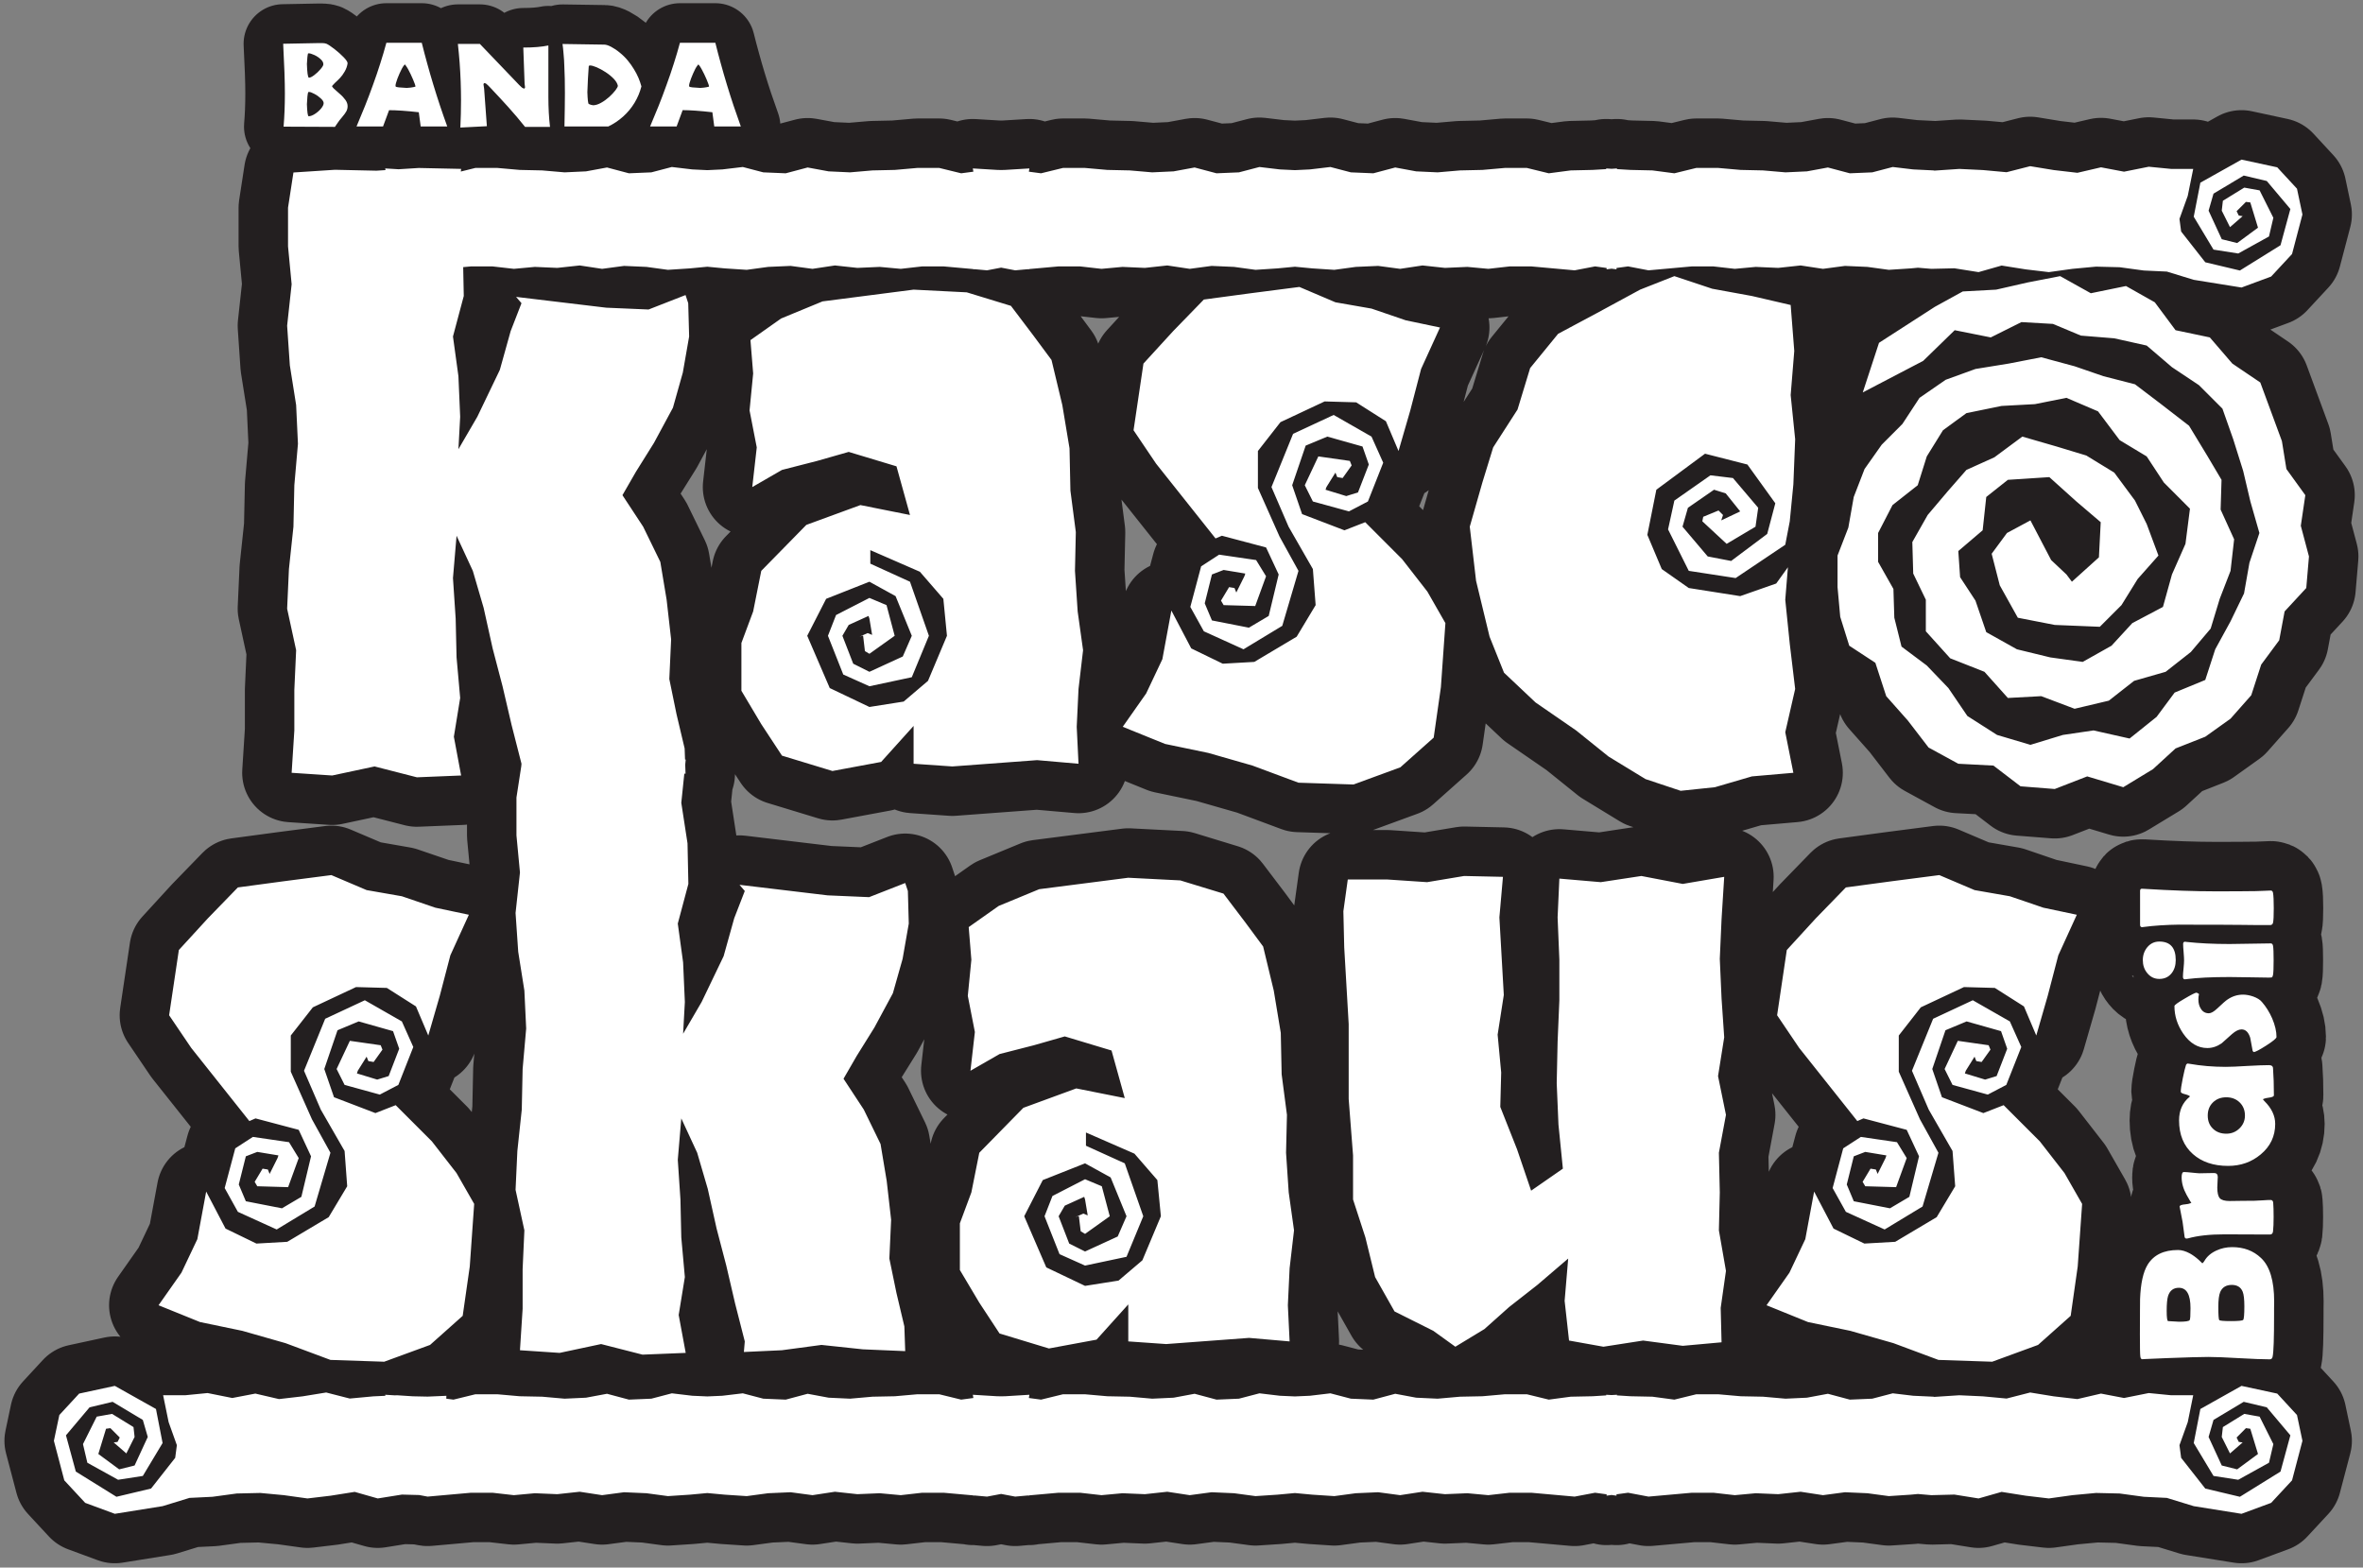
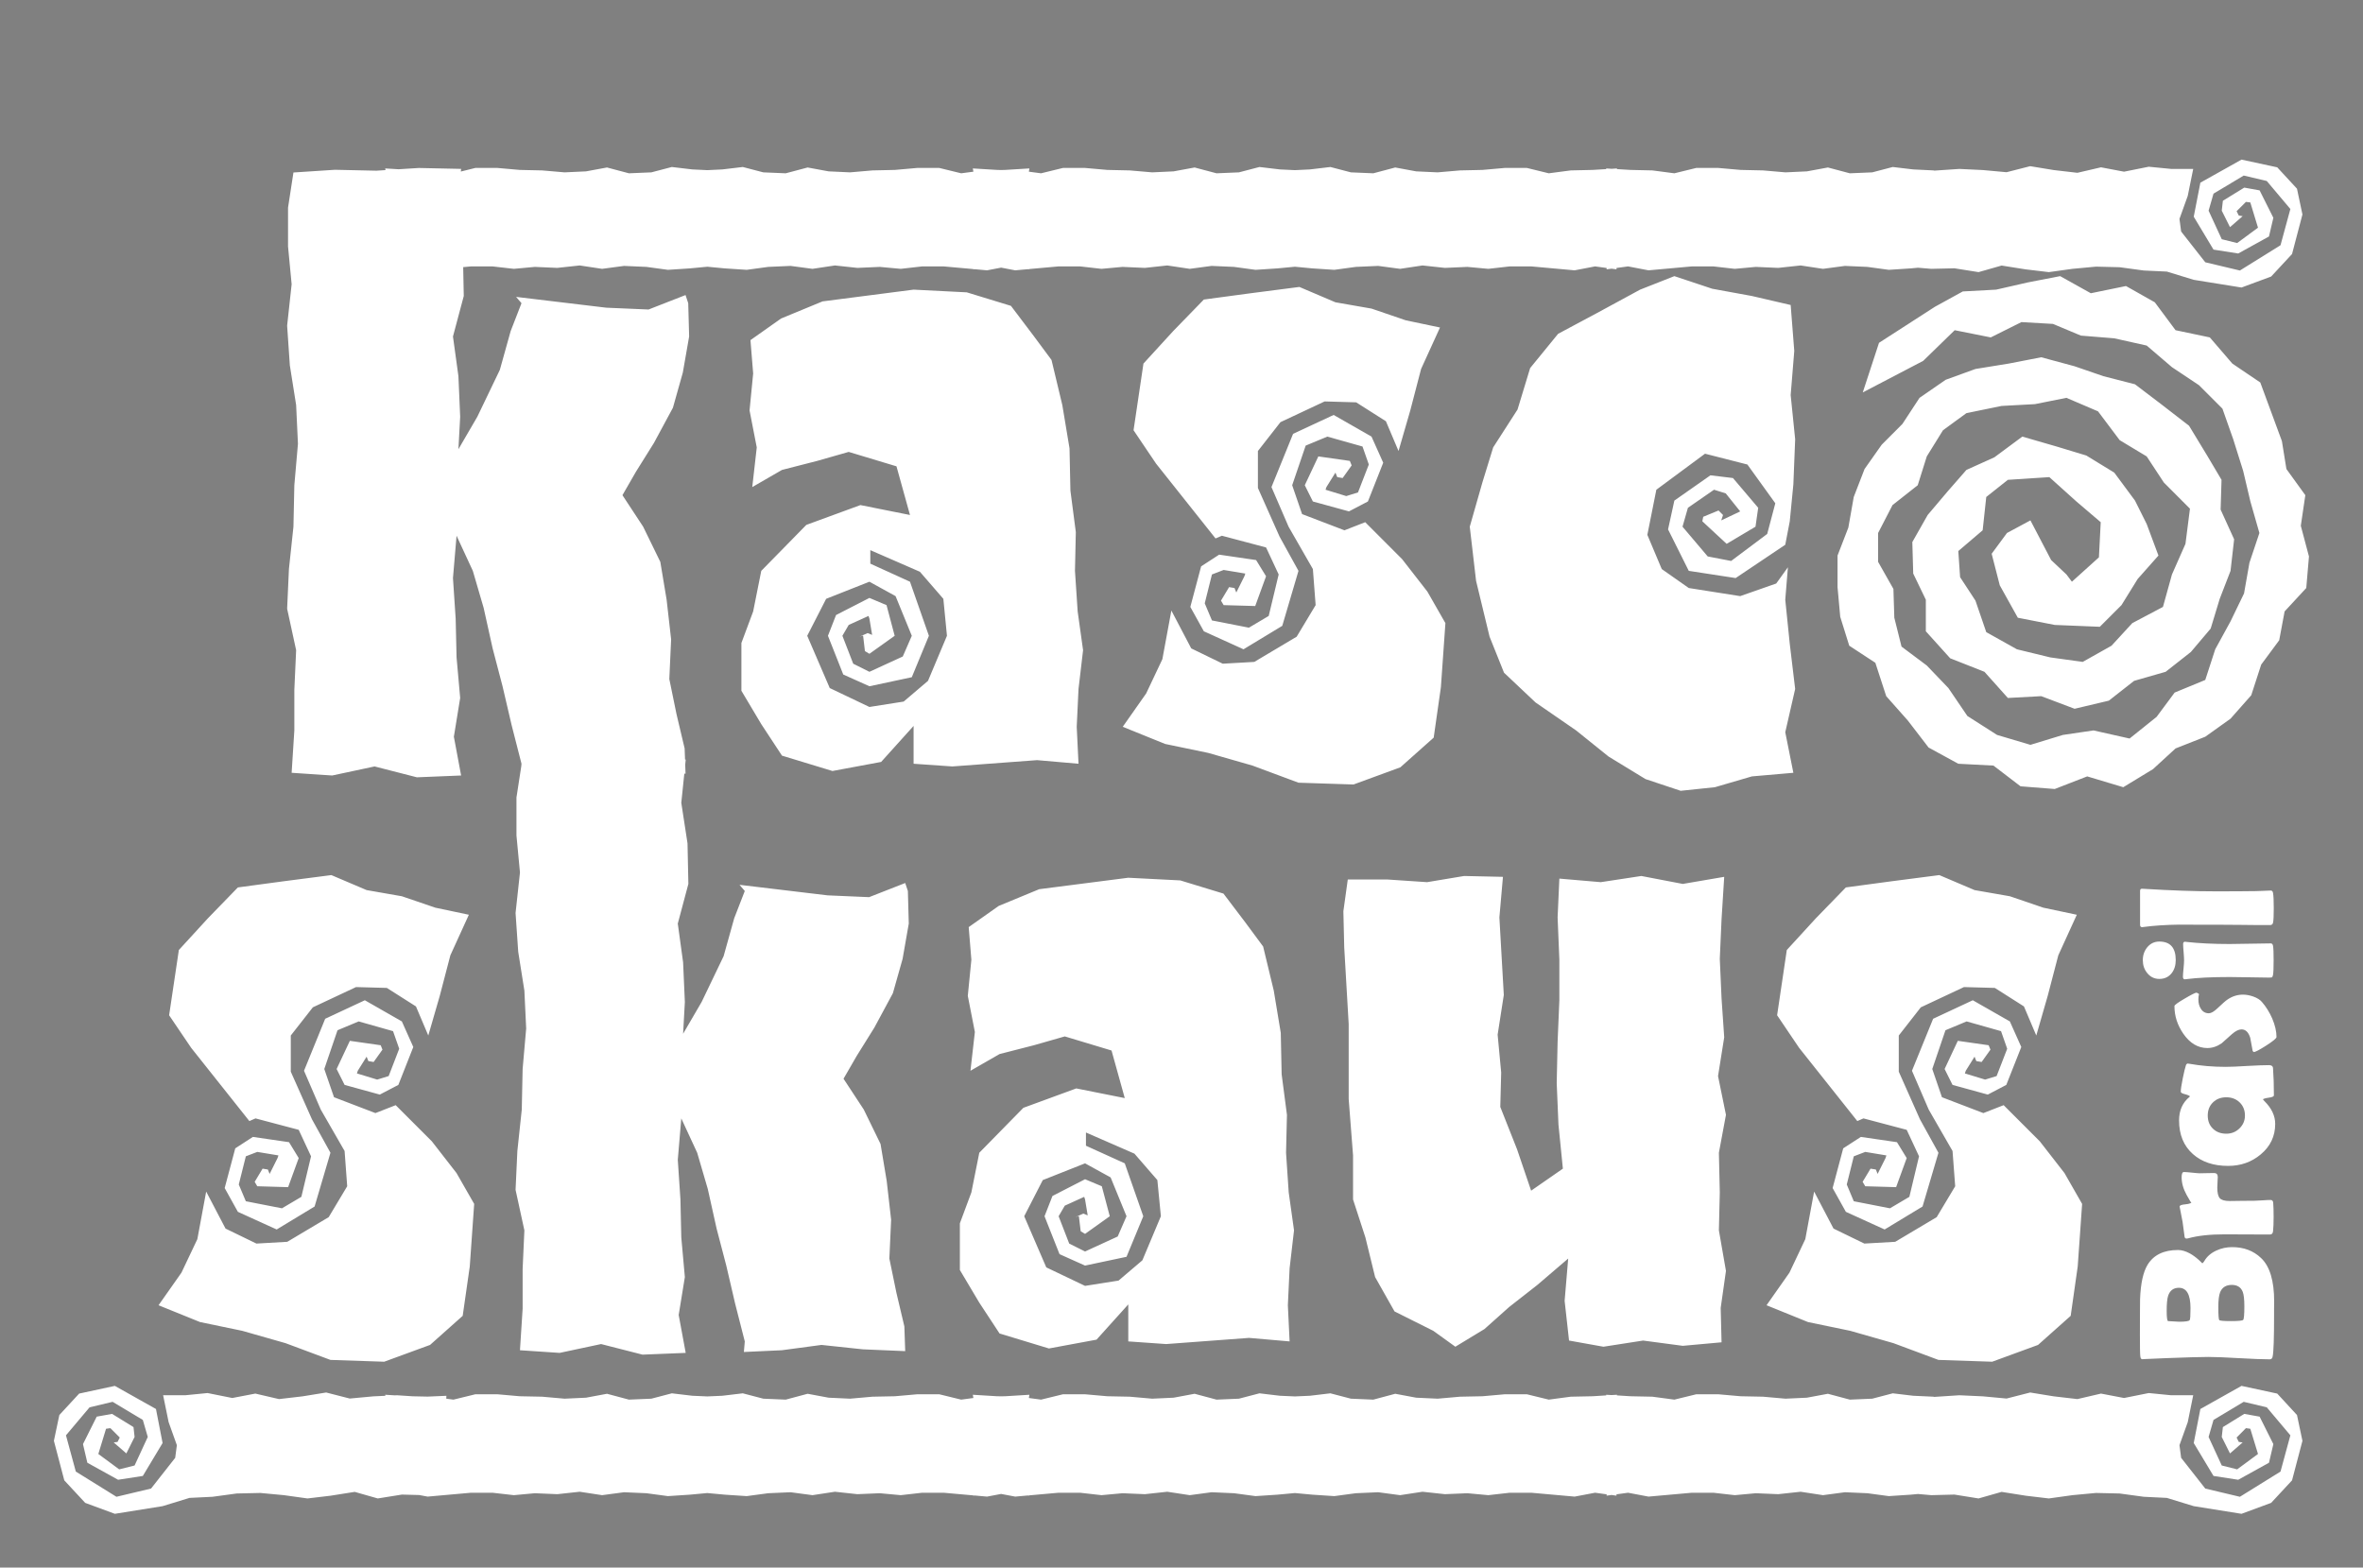
<svg xmlns="http://www.w3.org/2000/svg" width="205pt" height="136pt" viewBox="0 0 205 136" version="1.1">
  <rect x="0" y="0" width="205" height="136" fill="#808080" stroke="none" />
  <g id="surface1">
-     <path style="fill:none;stroke-width:85.819;stroke-linecap:round;stroke-linejoin:round;stroke:rgb(13.699%,12.199%,12.5%);stroke-opacity:1;stroke-miterlimit:22.926;" d="M 406.758 566.367 L 390.703 531.172 L 381.523 496.016 L 371.562 461.602 L 360.859 486.836 L 335.625 502.891 L 308.867 503.633 L 271.406 486.055 L 252.266 461.602 L 252.266 430.234 L 270.625 388.945 L 286.68 359.883 L 272.93 313.242 L 240.039 293.32 L 206.367 308.633 L 194.922 329.258 L 204.102 363.711 L 219.375 373.633 L 250.742 369.062 L 259.141 355.273 L 249.961 330.039 L 223.203 330.82 L 220.938 334.648 L 227.812 346.094 L 232.383 345.352 L 233.906 341.523 L 240.781 355.273 L 241.562 357.578 L 223.203 360.625 L 213.281 356.797 L 207.148 332.344 L 213.281 317.812 L 244.609 311.68 L 261.445 321.641 L 269.844 356.797 L 259.141 379.766 L 221.68 389.688 L 216.328 387.383 L 165.859 450.898 L 146.719 479.18 L 155.156 535.781 L 180.391 563.32 L 206.367 590.078 L 246.133 595.43 L 287.461 600.781 L 318.047 587.773 L 348.633 582.422 L 377.695 572.5 Z M 1936.484 278.008 C 1946.562 278.008 1954.922 274.883 1961.523 268.594 C 1969.141 261.445 1972.93 248.828 1972.93 230.82 C 1972.93 229.453 1972.852 227.5 1972.852 224.922 C 1972.852 222.266 1972.852 220.352 1972.852 219.102 C 1972.852 198.906 1972.461 186.914 1971.602 183.047 C 1971.328 181.445 1970.469 180.664 1969.062 180.664 C 1963.203 180.664 1954.375 181.016 1942.461 181.68 C 1930.586 182.383 1921.719 182.734 1915.781 182.734 C 1909.453 182.734 1897.539 182.383 1880 181.719 C 1875.508 181.562 1868.789 181.25 1859.805 180.859 L 1858.633 180.742 C 1857.617 180.703 1856.953 181.562 1856.797 183.32 C 1856.562 185.117 1856.445 191.445 1856.445 202.344 C 1856.445 219.805 1856.602 230.039 1856.602 232.969 C 1857.109 246.445 1859.258 256.367 1863.164 262.773 C 1868.398 271.25 1877.148 275.508 1889.531 275.508 C 1892.734 275.508 1896.172 274.492 1899.805 272.539 C 1902.383 271.094 1904.922 269.258 1907.5 266.953 C 1909.727 264.922 1910.625 263.945 1910.625 263.945 C 1910.625 263.945 1911.602 264.609 1912.422 266.055 C 1914.609 269.883 1918.086 272.891 1922.852 275.078 C 1927.109 277.031 1931.641 278.008 1936.484 278.008 Z M 1890.273 242.734 C 1885.547 242.734 1882.461 240.391 1880.898 235.664 C 1880.078 233.047 1879.688 228.711 1879.688 222.695 C 1879.688 216.797 1880.117 213.828 1880.977 213.828 C 1882.031 213.828 1883.594 213.75 1885.703 213.555 C 1887.812 213.359 1889.375 213.281 1890.43 213.281 C 1895.898 213.281 1898.945 213.75 1899.609 214.648 C 1900.117 215.234 1900.352 218.711 1900.352 225.078 C 1900.352 236.875 1896.992 242.734 1890.273 242.734 Z M 1936.172 245.234 C 1931.211 245.234 1927.891 243.125 1926.133 239.062 C 1925.039 236.406 1924.492 232.148 1924.492 226.25 C 1924.492 219.18 1924.766 215.312 1925.273 214.727 C 1925.781 214.141 1929.141 213.828 1935.312 213.828 C 1941.797 213.828 1945.352 214.18 1946.055 214.883 C 1946.719 215.625 1947.07 219.57 1947.07 226.719 C 1947.07 232.617 1946.602 236.797 1945.664 239.219 C 1944.102 243.203 1940.938 245.234 1936.172 245.234 Z M 1920.82 342.305 C 1922.93 342.305 1924.023 341.133 1924.023 338.789 C 1924.023 337.734 1923.789 336.211 1923.789 334.219 C 1923.789 332.266 1923.594 330.742 1923.594 329.766 C 1923.594 325.195 1924.297 322.148 1925.742 320.469 C 1927.148 318.867 1930.039 318.008 1934.336 318.008 C 1936.719 318.008 1940.273 318.047 1945.078 318.164 C 1949.844 318.242 1953.438 318.242 1955.781 318.242 C 1957.344 318.242 1959.727 318.398 1962.852 318.594 C 1966.055 318.828 1968.359 318.906 1969.922 318.906 C 1971.211 318.906 1972.109 318.008 1972.109 316.211 C 1972.344 313.594 1972.461 309.57 1972.461 304.141 C 1972.461 298.945 1972.305 294.766 1971.953 291.68 C 1971.719 289.844 1970.859 288.945 1969.219 288.945 C 1964.844 288.945 1958.32 288.984 1949.609 289.023 C 1940.859 289.102 1934.297 289.102 1929.922 289.102 C 1917.07 289.102 1906.445 287.93 1898.125 285.586 L 1896.914 285.43 C 1896.094 285.43 1895.547 285.859 1895.273 286.641 C 1894.922 289.688 1894.336 294.062 1893.477 299.883 C 1891.758 308.516 1890.898 313.242 1890.898 313.242 C 1890.898 314.219 1892.656 314.883 1896.094 315.156 C 1899.531 315.391 1901.289 316.602 1901.289 316.602 C 1901.289 315.859 1899.805 318.086 1896.953 323.359 C 1894.062 328.594 1892.656 333.672 1892.656 338.555 C 1892.656 341.602 1893.281 343.164 1894.609 343.164 C 1896.211 343.164 1898.438 342.969 1901.328 342.656 C 1904.492 342.305 1906.719 342.148 1908.086 342.07 C 1909.648 342.07 1911.797 342.109 1914.375 342.188 C 1917.656 342.266 1919.766 342.305 1920.82 342.305 Z M 1930.898 434.414 C 1935.117 434.414 1941.367 434.688 1949.688 435.195 C 1958.008 435.664 1964.258 435.898 1968.438 435.898 C 1970.625 435.898 1971.953 434.961 1971.953 433.047 C 1972.461 426.25 1972.695 418.477 1972.695 409.727 C 1972.695 408.672 1971.094 408.008 1967.969 407.617 C 1964.844 407.266 1963.164 406.328 1963.164 406.328 C 1963.398 405.938 1963.867 405.312 1964.531 404.648 C 1970.742 398.477 1973.828 391.953 1973.828 384.922 C 1973.828 374.258 1969.648 365.391 1961.211 358.398 C 1953.32 351.797 1943.906 348.477 1932.969 348.477 C 1920.312 348.477 1910.117 351.914 1902.422 358.75 C 1894.414 365.859 1890.43 375.586 1890.43 387.969 C 1890.43 396.562 1893.438 403.359 1899.453 408.32 C 1899.727 408.555 1899.883 408.906 1899.883 408.906 C 1899.883 408.906 1898.516 409.961 1895.898 410.586 C 1893.242 411.211 1891.914 411.953 1891.914 412.852 C 1891.914 414.844 1892.461 418.711 1893.633 424.414 C 1894.727 429.844 1895.664 433.711 1896.445 436.055 C 1896.758 436.875 1897.734 437.305 1897.734 437.305 C 1897.734 437.305 1898.516 437.227 1899.453 437.07 C 1909.375 435.312 1919.844 434.414 1930.898 434.414 Z M 1931.406 408.008 C 1926.758 408.008 1922.891 406.562 1919.844 403.594 C 1916.836 400.664 1915.312 396.875 1915.312 392.148 C 1915.312 387.461 1916.797 383.633 1919.844 380.742 C 1922.812 377.852 1926.719 376.406 1931.406 376.406 C 1935.82 376.406 1939.648 377.93 1942.812 380.977 C 1945.977 384.062 1947.578 387.773 1947.578 392.148 C 1947.578 396.797 1946.055 400.586 1943.008 403.555 C 1939.961 406.523 1936.094 408.008 1931.406 408.008 Z M 1905.547 498.789 C 1905.547 498.789 1906.836 498.359 1907.734 497.578 C 1907.344 496.016 1907.188 494.492 1907.188 492.969 C 1907.188 489.727 1907.891 487.031 1909.336 484.844 C 1910.938 482.188 1913.281 480.898 1916.289 480.898 C 1918.203 480.898 1920.664 482.305 1923.594 485.078 C 1928.047 489.297 1931.016 491.914 1932.539 492.891 C 1936.719 495.703 1941.172 497.07 1945.938 497.07 C 1948.711 497.07 1951.641 496.523 1954.805 495.43 C 1958.242 494.18 1960.781 492.578 1962.344 490.664 C 1965.859 486.602 1968.828 481.875 1971.211 476.445 C 1973.711 470.586 1974.961 465.234 1974.961 460.312 C 1974.961 459.18 1971.992 456.719 1966.094 452.93 C 1960.156 449.141 1956.523 447.227 1955.195 447.227 L 1954.297 448.125 C 1953.594 451.953 1952.852 455.82 1952.148 459.688 C 1950.625 464.531 1948.125 466.914 1944.609 466.914 C 1942.188 466.914 1939.414 465.547 1936.25 462.773 C 1930.703 457.773 1927.773 455.156 1927.461 454.922 C 1923.516 452.148 1919.375 450.742 1914.961 450.742 C 1906.758 450.742 1899.805 454.922 1894.062 463.242 C 1888.945 470.703 1886.406 478.633 1886.406 487.148 C 1886.406 488.008 1889.336 490.156 1895.234 493.594 C 1901.094 497.07 1904.57 498.789 1905.547 498.789 Z M 1873.281 543.125 C 1882.773 543.125 1887.539 537.773 1887.539 527.031 C 1887.539 522.422 1886.328 518.633 1883.945 515.625 C 1881.328 512.344 1877.773 510.703 1873.281 510.703 C 1868.984 510.703 1865.508 512.422 1862.773 515.82 C 1860.234 518.906 1858.984 522.656 1858.984 527.031 C 1858.984 531.289 1860.273 535 1862.812 538.125 C 1865.586 541.484 1869.062 543.125 1873.281 543.125 Z M 1934.258 540.977 C 1938.281 540.977 1944.219 541.094 1952.109 541.25 C 1960.039 541.406 1965.977 541.523 1969.922 541.523 C 1971.055 541.523 1971.719 540.82 1971.953 539.414 C 1972.305 537.578 1972.461 533.398 1972.461 526.875 C 1972.461 520.312 1972.305 516.094 1971.953 514.219 C 1971.719 513.008 1971.367 512.305 1970.898 512.031 C 1970.898 512.031 1969.844 511.836 1968.438 511.836 C 1964.648 511.836 1958.984 511.953 1951.406 512.109 C 1943.828 512.266 1938.086 512.344 1934.258 512.344 C 1918.711 512.344 1906.367 511.719 1897.148 510.547 C 1896.289 510.43 1895.469 510.352 1895.469 510.352 C 1894.336 510.352 1893.789 511.133 1893.789 512.578 C 1893.789 514.141 1893.945 516.484 1894.297 519.609 C 1894.609 522.773 1894.766 525.117 1894.766 526.719 C 1894.766 528.32 1894.648 530.703 1894.375 533.867 C 1894.102 537.031 1893.945 539.414 1893.945 540.977 C 1893.945 542.305 1894.492 542.969 1895.586 542.969 C 1895.586 542.969 1896.328 542.891 1897.148 542.773 C 1907.852 541.602 1920.195 540.977 1934.258 540.977 Z M 1922.539 586.68 C 1937.5 586.68 1948.945 586.758 1956.953 586.875 C 1958.203 586.875 1960.352 586.953 1963.398 587.109 C 1966.211 587.305 1968.359 587.383 1969.922 587.383 C 1971.055 587.383 1971.719 586.68 1971.953 585.312 C 1972.383 582.852 1972.578 578.438 1972.578 572.031 C 1972.578 565.469 1972.383 561.25 1971.953 559.453 C 1971.68 558.242 1970.938 557.578 1969.727 557.422 C 1969.727 557.422 1968.398 557.422 1966.211 557.422 C 1961.328 557.422 1954.023 557.422 1944.336 557.578 C 1934.609 557.656 1927.344 557.734 1922.539 557.734 C 1899.531 557.734 1889.062 557.734 1891.094 557.812 C 1878.984 557.656 1868.555 556.953 1859.805 555.781 L 1858.398 555.586 C 1857.188 555.586 1856.602 556.289 1856.602 557.734 L 1856.602 587.031 C 1856.602 588.398 1857.188 589.023 1858.32 588.945 L 1859.805 588.867 C 1883.438 587.422 1904.375 586.68 1922.539 586.68 Z M 1944.609 46.641 L 1903.164 53.281 L 1879.844 60.43 L 1859.844 61.406 L 1838.867 64.258 L 1818.398 64.727 L 1797.93 62.812 L 1777.461 59.961 L 1757.422 62.344 L 1736.484 65.664 L 1716.484 59.961 L 1695.547 63.32 L 1675.508 62.812 L 1663.906 63.828 L 1657.656 63.242 L 1638.633 61.992 L 1620.039 64.492 L 1600.586 65.352 L 1581.523 62.812 L 1562.109 65.781 L 1542.656 63.672 L 1523.203 64.492 L 1505 62.812 L 1486.406 64.922 L 1467.812 64.922 L 1430.156 61.562 L 1412.422 64.922 L 1402.383 63.555 L 1402.383 62.383 L 1398.086 62.969 L 1393.789 62.383 L 1393.828 63.555 L 1383.789 64.922 L 1366.055 61.562 L 1328.398 64.922 L 1309.805 64.922 L 1291.172 62.812 L 1273.008 64.492 L 1253.555 63.672 L 1234.102 65.781 L 1214.648 62.812 L 1195.625 65.352 L 1176.172 64.492 L 1157.578 61.992 L 1138.516 63.242 L 1123.398 64.648 L 1108.242 63.242 L 1089.219 61.992 L 1070.625 64.492 L 1051.133 65.352 L 1032.148 62.812 L 1012.656 65.781 L 993.242 63.672 L 973.789 64.492 L 955.586 62.812 L 936.992 64.922 L 918.359 64.922 L 892.656 62.617 L 892.656 62.383 L 891.641 62.539 L 880.742 61.562 L 868.516 63.867 L 856.289 61.562 L 845.391 62.539 L 844.375 62.383 L 844.375 62.617 L 818.633 64.922 L 800.039 64.922 L 781.445 62.812 L 763.242 64.492 L 743.789 63.672 L 724.336 65.781 L 704.883 62.812 L 685.859 65.352 L 666.406 64.492 L 647.812 61.992 L 628.789 63.242 L 613.633 64.648 L 598.477 63.242 L 579.453 61.992 L 560.859 64.492 L 541.406 65.352 L 522.344 62.812 L 502.93 65.781 L 483.477 63.672 L 464.023 64.492 L 445.82 62.812 L 427.227 64.922 L 408.633 64.922 L 370.977 61.562 L 363.672 62.93 L 348.711 63.32 L 327.734 59.961 L 307.734 65.664 L 286.797 62.344 L 266.758 59.961 L 246.289 62.812 L 225.82 64.727 L 205.352 64.258 L 184.375 61.406 L 164.375 60.43 L 141.055 53.281 L 99.609 46.641 L 73.906 56.133 L 55.781 75.664 L 46.758 109.961 L 51.484 132.344 L 68.672 150.938 L 99.609 157.617 L 135.312 137.578 L 141.055 108.047 L 123.906 79.492 L 102.461 76.172 L 75.781 90.938 L 71.992 107.109 L 83.906 130.938 L 97.227 133.32 L 115.82 121.875 L 116.758 113.32 L 109.609 99.023 L 98.633 108.555 L 101.992 109.023 L 103.906 112.812 L 95.781 120.938 L 91.992 120.43 L 85.312 98.555 L 103.398 85.195 L 116.758 88.555 L 128.203 113.32 L 123.906 128.086 L 97.695 143.789 L 77.695 139.023 L 57.227 114.727 L 65.781 83.281 L 101.016 61.406 L 131.055 68.555 L 151.992 95.195 L 153.438 106.172 L 146.289 126.172 L 141.523 149.492 L 160.586 149.492 L 180.078 151.406 L 201.523 147.109 L 221.523 150.938 L 242.031 146.172 L 262.5 148.555 L 282.969 151.875 L 303.438 146.641 L 323.945 148.555 L 334.336 149.023 L 334.18 149.922 L 342.578 149.414 L 344.414 149.492 L 358.086 148.594 L 371.016 148.32 L 387.266 149.023 L 387.148 146.523 L 393.398 145.703 L 412.422 150.352 L 431.445 150.352 L 450.898 148.633 L 470.352 148.242 L 489.805 146.523 L 508.398 147.383 L 526.602 150.781 L 545.625 145.703 L 565.078 146.523 L 582.852 151.172 L 600.586 149.062 L 613.633 148.477 L 626.68 149.062 L 644.414 151.172 L 662.188 146.523 L 681.641 145.703 L 700.664 150.781 L 718.867 147.383 L 737.461 146.523 L 756.914 148.242 L 776.367 148.633 L 795.82 150.352 L 814.844 150.352 L 833.867 145.703 L 844.453 147.109 L 843.945 149.922 L 865.117 148.633 L 868.516 148.594 L 871.914 148.633 L 893.047 149.922 L 892.578 147.109 L 903.164 145.703 L 922.188 150.352 L 941.211 150.352 L 960.664 148.633 L 980.117 148.242 L 999.57 146.523 L 1018.164 147.383 L 1036.367 150.781 L 1055.391 145.703 L 1074.844 146.523 L 1092.617 151.172 L 1110.352 149.062 L 1123.398 148.477 L 1136.406 149.062 L 1154.18 151.172 L 1171.953 146.523 L 1191.406 145.703 L 1210.43 150.781 L 1228.594 147.383 L 1247.188 146.523 L 1266.641 148.242 L 1286.094 148.633 L 1305.547 150.352 L 1324.609 150.352 L 1343.633 145.703 L 1362.656 148.242 L 1381.68 148.633 L 1393.477 149.375 L 1393.398 149.922 L 1398.086 149.648 L 1402.812 149.922 L 1402.734 149.375 L 1414.531 148.633 L 1433.555 148.242 L 1452.578 145.703 L 1471.602 150.352 L 1490.625 150.352 L 1510.078 148.633 L 1529.531 148.242 L 1548.984 146.523 L 1567.578 147.383 L 1585.781 150.781 L 1604.805 145.703 L 1624.258 146.523 L 1642.031 151.172 L 1659.766 149.062 L 1677.539 148.242 L 1677.539 148.125 L 1678.398 148.086 L 1699.805 149.492 L 1720.273 148.555 L 1740.781 146.641 L 1761.25 151.875 L 1781.719 148.555 L 1802.227 146.172 L 1822.695 150.938 L 1842.695 147.109 L 1864.141 151.406 L 1883.633 149.492 L 1902.695 149.492 L 1897.969 126.172 L 1890.781 106.172 L 1892.227 95.195 L 1913.164 68.555 L 1943.203 61.406 L 1978.438 83.281 L 1986.992 114.727 L 1966.523 139.023 L 1946.523 143.789 L 1920.312 128.086 L 1916.055 113.32 L 1927.461 88.555 L 1940.82 85.195 L 1958.906 98.555 L 1952.227 120.43 L 1948.438 120.938 L 1940.352 112.812 L 1942.227 109.023 L 1945.586 108.555 L 1934.609 99.023 L 1927.461 113.32 L 1928.438 121.875 L 1946.992 133.32 L 1960.312 130.938 L 1972.227 107.109 L 1968.438 90.938 L 1941.758 76.172 L 1920.312 79.492 L 1903.164 108.047 L 1908.906 137.578 L 1944.609 157.617 L 1975.586 150.938 L 1992.734 132.344 L 1997.461 109.961 L 1988.438 75.664 L 1970.312 56.133 Z M 1944.609 1110.547 L 1903.164 1117.227 L 1879.844 1124.375 L 1859.844 1125.312 L 1838.867 1128.164 L 1818.398 1128.672 L 1797.93 1126.758 L 1777.461 1123.906 L 1757.422 1126.289 L 1736.484 1129.609 L 1716.484 1123.906 L 1695.547 1127.227 L 1675.508 1126.758 L 1663.906 1127.734 L 1657.656 1127.148 L 1638.633 1125.898 L 1620.039 1128.438 L 1600.586 1129.297 L 1581.523 1126.758 L 1562.109 1129.688 L 1542.656 1127.578 L 1523.203 1128.438 L 1505 1126.758 L 1486.406 1128.867 L 1467.812 1128.867 L 1430.156 1125.469 L 1412.422 1128.867 L 1402.383 1127.5 L 1402.383 1126.328 L 1398.086 1126.914 L 1393.789 1126.328 L 1393.828 1127.5 L 1383.789 1128.867 L 1366.055 1125.469 L 1328.398 1128.867 L 1309.805 1128.867 L 1291.172 1126.758 L 1273.008 1128.438 L 1253.555 1127.578 L 1234.102 1129.688 L 1214.648 1126.758 L 1195.625 1129.297 L 1176.172 1128.438 L 1157.578 1125.898 L 1138.516 1127.148 L 1123.398 1128.594 L 1108.242 1127.148 L 1089.219 1125.898 L 1070.625 1128.438 L 1051.133 1129.297 L 1032.148 1126.758 L 1012.656 1129.688 L 993.242 1127.578 L 973.789 1128.438 L 955.586 1126.758 L 936.992 1128.867 L 918.359 1128.867 L 892.656 1126.562 L 892.656 1126.328 L 891.641 1126.445 L 880.742 1125.469 L 868.516 1127.812 L 856.289 1125.469 L 845.391 1126.445 L 844.375 1126.328 L 844.375 1126.562 L 818.633 1128.867 L 800.039 1128.867 L 781.445 1126.758 L 763.242 1128.438 L 743.789 1127.578 L 724.336 1129.688 L 704.883 1126.758 L 685.859 1129.297 L 666.406 1128.438 L 647.812 1125.898 L 628.789 1127.148 L 613.633 1128.594 L 598.477 1127.148 L 579.453 1125.898 L 560.859 1128.438 L 541.406 1129.297 L 522.344 1126.758 L 502.93 1129.688 L 483.477 1127.578 L 464.023 1128.438 L 445.82 1126.758 L 427.227 1128.867 L 408.633 1128.867 L 401.836 1128.242 L 402.344 1103.203 L 392.969 1068.047 L 397.695 1033.633 L 399.219 998.438 L 397.695 970.273 L 414.102 998.438 L 433.633 1039.102 L 443.008 1072.734 L 452.422 1096.953 L 447.734 1102.422 L 525.938 1093.047 L 562.656 1091.484 L 594.727 1104.023 L 597.07 1096.953 L 597.852 1068.047 L 592.383 1036.758 L 583.789 1006.25 L 567.344 975.742 L 551.719 950.742 L 540 930.391 L 557.969 903.047 L 572.852 872.539 L 578.32 839.688 L 582.227 805.273 L 580.664 770.859 L 586.914 740.391 L 593.945 710.664 L 594.297 700.977 L 594.883 700.977 L 594.453 696.602 L 594.727 688.75 L 593.672 688.828 L 591.055 663.477 L 596.445 628.32 L 597.188 593.125 L 588.008 558.711 L 592.617 525.078 L 594.141 490.664 L 592.617 463.125 L 608.672 490.664 L 627.773 530.43 L 636.953 563.32 L 646.133 586.992 L 641.562 592.344 L 718.008 583.203 L 753.984 581.641 L 785.312 593.906 L 787.617 586.992 L 788.398 558.711 L 783.047 528.125 L 774.609 498.281 L 758.555 468.477 L 743.281 443.984 L 731.797 424.102 L 749.375 397.344 L 763.906 367.5 L 769.258 335.391 L 773.086 301.758 L 771.562 268.086 L 777.695 238.281 L 784.57 209.219 L 785.312 187.773 L 748.594 189.336 L 712.656 193.164 L 678.281 188.555 L 645.352 187.031 L 646.133 196.211 L 637.734 229.102 L 630.078 261.992 L 621.68 294.102 L 614.023 328.516 L 604.844 359.883 L 591.055 389.688 L 588.008 353.75 L 590.312 319.336 L 591.055 286.445 L 594.141 252.031 L 588.789 219.141 L 594.883 186.25 L 557.422 184.727 L 521.484 193.906 L 485.508 186.25 L 451.094 188.555 L 453.398 224.492 L 453.398 258.906 L 454.922 292.578 L 447.266 327.734 L 448.828 361.406 L 452.656 397.344 L 453.398 432.539 L 456.484 467.695 L 454.922 500.586 L 449.57 534.258 L 447.266 567.891 L 451.094 603.047 L 448.047 635.195 L 448.047 668.086 L 452.227 695.234 L 452.422 697.383 L 443.828 730.977 L 435.977 764.609 L 427.383 797.461 L 419.57 832.656 L 410.195 864.727 L 396.094 895.195 L 392.969 858.477 L 395.312 823.281 L 396.094 789.648 L 399.219 754.453 L 393.75 720.82 L 400.039 687.188 L 361.68 685.625 L 324.961 695.039 L 288.203 687.188 L 253.008 689.531 L 255.352 726.289 L 255.352 761.484 L 256.914 795.898 L 249.102 831.875 L 250.664 866.289 L 254.57 903.047 L 255.352 939.023 L 258.477 974.961 L 256.914 1008.594 L 251.445 1043.008 L 249.102 1077.422 L 253.008 1113.398 L 249.883 1146.211 L 249.883 1179.844 L 254.57 1210.352 L 290.547 1212.695 L 326.523 1211.914 L 334.453 1212.422 L 334.18 1213.867 L 345.82 1213.164 L 363.281 1214.258 L 400.039 1213.477 L 399.766 1211.172 L 412.422 1214.297 L 431.445 1214.297 L 450.898 1212.578 L 470.352 1212.148 L 489.805 1210.469 L 508.398 1211.328 L 526.602 1214.688 L 545.625 1209.648 L 565.078 1210.469 L 582.852 1215.117 L 600.586 1213.008 L 613.633 1212.383 L 626.68 1213.008 L 644.414 1215.117 L 662.188 1210.469 L 681.641 1209.648 L 700.664 1214.688 L 718.867 1211.328 L 737.461 1210.469 L 756.914 1212.148 L 776.367 1212.578 L 795.82 1214.297 L 814.844 1214.297 L 833.867 1209.648 L 844.453 1211.055 L 843.945 1213.867 L 865.117 1212.578 L 868.516 1212.5 L 871.914 1212.578 L 893.047 1213.867 L 892.578 1211.055 L 903.164 1209.648 L 922.188 1214.297 L 941.211 1214.297 L 960.664 1212.578 L 980.117 1212.148 L 999.57 1210.469 L 1018.164 1211.328 L 1036.367 1214.688 L 1055.391 1209.648 L 1074.844 1210.469 L 1092.617 1215.117 L 1110.352 1213.008 L 1123.398 1212.383 L 1136.406 1213.008 L 1154.18 1215.117 L 1171.953 1210.469 L 1191.406 1209.648 L 1210.43 1214.688 L 1228.594 1211.328 L 1247.188 1210.469 L 1266.641 1212.148 L 1286.094 1212.578 L 1305.547 1214.297 L 1324.609 1214.297 L 1343.633 1209.648 L 1362.656 1212.148 L 1381.68 1212.578 L 1393.477 1213.281 L 1393.398 1213.867 L 1398.086 1213.555 L 1402.812 1213.867 L 1402.734 1213.281 L 1414.531 1212.578 L 1433.555 1212.148 L 1452.578 1209.648 L 1471.602 1214.297 L 1490.625 1214.297 L 1510.078 1212.578 L 1529.531 1212.148 L 1548.984 1210.469 L 1567.578 1211.328 L 1585.781 1214.688 L 1604.805 1209.648 L 1624.258 1210.469 L 1642.031 1215.117 L 1659.766 1213.008 L 1677.539 1212.148 L 1677.539 1212.031 L 1678.398 1211.992 L 1699.805 1213.438 L 1720.273 1212.461 L 1740.781 1210.586 L 1761.25 1215.82 L 1781.719 1212.461 L 1802.227 1210.078 L 1822.695 1214.844 L 1842.695 1211.055 L 1864.141 1215.352 L 1883.633 1213.438 L 1902.695 1213.438 L 1897.969 1190.078 L 1890.781 1170.078 L 1892.227 1159.141 L 1913.164 1132.461 L 1943.203 1125.312 L 1978.438 1147.227 L 1986.992 1178.672 L 1966.523 1202.969 L 1946.523 1207.695 L 1920.312 1191.992 L 1916.055 1177.227 L 1927.461 1152.461 L 1940.82 1149.141 L 1958.906 1162.461 L 1952.227 1184.375 L 1948.438 1184.844 L 1940.352 1176.758 L 1942.227 1172.969 L 1945.586 1172.461 L 1934.609 1162.93 L 1927.461 1177.227 L 1928.438 1185.82 L 1946.992 1197.227 L 1960.312 1194.844 L 1972.227 1171.055 L 1968.438 1154.844 L 1941.758 1140.078 L 1920.312 1143.438 L 1903.164 1171.992 L 1908.906 1201.523 L 1944.609 1221.523 L 1975.586 1214.844 L 1992.734 1196.289 L 1997.461 1173.906 L 1988.438 1139.609 L 1970.312 1120.078 Z M 411.367 315.508 L 407.539 261.211 L 401.406 218.398 L 373.086 193.164 L 333.32 178.594 L 286.68 180.156 L 247.695 194.688 L 210.195 205.391 L 173.516 213.008 L 137.539 227.578 L 157.422 255.859 L 171.211 284.922 L 178.867 326.211 L 195.664 294.102 L 222.461 281.094 L 249.219 282.617 L 285.156 304.023 L 301.211 330.82 L 298.945 361.406 L 278.281 397.344 L 263.75 431.016 L 282.109 476.133 L 316.523 492.188 L 348.633 473.828 L 358.555 451.641 L 345.586 418.75 L 329.492 410.352 L 298.945 418.75 L 292.031 432.539 L 303.516 456.992 L 330.273 453.164 L 331.797 449.336 L 324.141 438.633 L 319.57 439.414 L 318.047 443.242 L 310.391 431.016 L 309.648 428.711 L 327.227 423.359 L 337.188 426.406 L 346.328 450.117 L 340.977 465.391 L 311.172 473.828 L 292.812 466.172 L 281.328 432.539 L 289.766 408.047 L 325.703 394.297 L 343.281 401.172 L 374.648 369.805 L 396.055 342.266 Z M 1122.617 292.578 L 1118.789 259.688 L 1117.266 227.578 L 1118.789 196.211 L 1083.594 199.258 L 1011.719 193.906 L 978.828 196.211 L 978.828 228.32 L 951.289 197.734 L 910 190.078 L 867.148 203.086 L 849.57 229.844 L 832.734 258.164 L 832.734 298.672 L 842.695 325.469 L 849.57 359.883 L 887.812 398.867 L 933.711 415.703 L 975.781 407.305 L 964.297 448.594 L 923.75 460.82 L 896.992 453.164 L 867.148 445.508 L 841.914 431.016 L 845.742 464.648 L 839.609 496.016 L 842.695 527.344 L 840.391 555.664 L 866.406 574.023 L 901.562 588.555 L 978.828 598.477 L 1023.945 596.172 L 1061.406 584.727 L 1080.547 559.492 L 1095.82 538.828 L 1105.039 500.586 L 1111.133 463.867 L 1111.875 427.93 L 1116.484 392.773 L 1115.703 359.883 L 1118.008 325.469 Z M 1007.109 304.805 L 1004.062 336.172 L 984.18 359.102 L 942.109 377.461 L 942.109 365.977 L 975.781 350.703 L 991.836 304.805 L 977.305 269.609 L 941.328 261.992 L 919.18 271.914 L 906.172 304.805 L 913.047 322.383 L 941.328 336.914 L 955.859 330.82 L 962.773 304.805 L 941.328 289.492 L 937.539 291.797 L 935.977 304.805 L 935.234 304.805 L 932.93 304.023 L 939.805 307.109 L 943.633 305.547 L 941.328 319.336 L 940.586 321.641 L 923.75 313.984 L 918.398 304.805 L 927.578 281.094 L 941.328 274.219 L 969.648 287.227 L 977.305 304.805 L 963.516 338.477 L 941.328 350.703 L 904.648 336.172 L 888.555 304.805 L 907.695 260.43 L 941.328 244.375 L 970.391 248.984 L 991.055 266.562 Z M 1497.344 257.383 L 1492.773 225.273 L 1493.516 195.43 L 1459.883 192.383 L 1425.469 196.953 L 1391.055 191.602 L 1361.211 196.953 L 1357.383 231.406 L 1360.469 268.086 L 1333.672 245.156 L 1309.219 226.016 L 1287.812 206.914 L 1262.578 191.602 L 1243.438 205.391 L 1209.805 222.227 L 1192.969 252.031 L 1184.531 286.445 L 1173.828 319.336 L 1173.828 357.578 L 1170.039 406.523 L 1170.039 471.523 L 1166.172 538.047 L 1165.43 569.414 L 1169.258 596.953 L 1203.672 596.953 L 1238.086 594.648 L 1270.195 600 L 1303.867 599.258 L 1300.781 564.062 L 1304.609 496.758 L 1299.258 462.344 L 1302.344 429.492 L 1301.562 399.648 L 1316.094 362.93 L 1328.32 326.992 L 1355.859 346.094 L 1352.031 384.336 L 1350.508 420.273 L 1351.289 456.25 L 1352.812 492.188 L 1352.812 527.344 L 1351.289 564.062 L 1352.812 597.734 L 1388.75 594.648 L 1423.945 600 L 1459.883 593.125 L 1495.82 599.258 L 1493.516 562.539 L 1491.992 528.125 L 1493.516 493.711 L 1495.82 460.039 L 1490.469 426.406 L 1497.344 392.773 L 1491.211 359.883 L 1491.992 325.469 L 1491.211 292.578 Z M 1801.719 566.367 L 1785.664 531.172 L 1776.484 496.016 L 1766.562 461.602 L 1755.859 486.836 L 1730.625 502.891 L 1703.828 503.633 L 1666.367 486.055 L 1647.266 461.602 L 1647.266 430.234 L 1665.625 388.945 L 1681.68 359.883 L 1667.891 313.242 L 1635 293.32 L 1601.367 308.633 L 1589.883 329.258 L 1599.062 363.711 L 1614.375 373.633 L 1645.703 369.062 L 1654.141 355.273 L 1644.961 330.039 L 1618.203 330.82 L 1615.898 334.648 L 1622.773 346.094 L 1627.383 345.352 L 1628.906 341.523 L 1635.781 355.273 L 1636.523 357.578 L 1618.203 360.625 L 1608.242 356.797 L 1602.148 332.344 L 1608.242 317.812 L 1639.609 311.68 L 1656.445 321.641 L 1664.844 356.797 L 1654.141 379.766 L 1616.641 389.688 L 1611.289 387.383 L 1560.82 450.898 L 1541.719 479.18 L 1550.117 535.781 L 1575.352 563.32 L 1601.367 590.078 L 1641.133 595.43 L 1682.422 600.781 L 1713.008 587.773 L 1743.633 582.422 L 1772.695 572.5 Z M 1806.328 315.508 L 1802.5 261.211 L 1796.406 218.398 L 1768.086 193.164 L 1728.32 178.594 L 1681.68 180.156 L 1642.656 194.688 L 1605.195 205.391 L 1568.477 213.008 L 1532.539 227.578 L 1552.422 255.859 L 1566.172 284.922 L 1573.828 326.211 L 1590.664 294.102 L 1617.422 281.094 L 1644.18 282.617 L 1680.156 304.023 L 1696.211 330.82 L 1693.906 361.406 L 1673.242 397.344 L 1658.711 431.016 L 1677.07 476.133 L 1711.484 492.188 L 1743.633 473.828 L 1753.555 451.641 L 1740.547 418.75 L 1724.492 410.352 L 1693.906 418.75 L 1687.031 432.539 L 1698.477 456.992 L 1725.234 453.164 L 1726.797 449.336 L 1719.141 438.633 L 1714.531 439.414 L 1713.008 443.242 L 1705.391 431.016 L 1704.609 428.711 L 1722.188 423.359 L 1732.148 426.406 L 1741.328 450.117 L 1735.977 465.391 L 1706.133 473.828 L 1687.773 466.172 L 1676.328 432.539 L 1684.727 408.047 L 1720.664 394.297 L 1738.242 401.172 L 1769.609 369.805 L 1791.016 342.266 Z M 939.609 795.898 L 935.664 762.266 L 934.102 729.453 L 935.664 697.383 L 899.727 700.508 L 826.211 695.039 L 792.578 697.383 L 792.578 730.195 L 764.414 698.945 L 722.188 691.094 L 678.398 704.414 L 660.43 731.758 L 643.203 760.703 L 643.203 802.148 L 653.398 829.531 L 660.43 864.727 L 699.531 904.609 L 746.445 921.797 L 789.453 913.203 L 777.734 955.43 L 736.289 967.93 L 708.906 960.117 L 678.398 952.305 L 652.617 937.422 L 656.523 971.836 L 650.273 1003.906 L 653.398 1035.977 L 651.055 1064.922 L 677.617 1083.672 L 713.594 1098.516 L 792.578 1108.711 L 838.711 1106.367 L 877.031 1094.648 L 896.562 1068.828 L 912.227 1047.695 L 921.602 1008.594 L 927.852 971.055 L 928.633 934.297 L 933.32 898.359 L 932.578 864.727 L 934.922 829.531 Z M 821.523 808.398 L 818.398 840.469 L 798.047 863.945 L 755.039 882.695 L 755.039 870.977 L 789.453 855.312 L 805.859 808.398 L 791.016 772.461 L 754.258 764.609 L 731.562 774.805 L 718.281 808.398 L 725.312 826.406 L 754.258 841.25 L 769.102 835 L 776.172 808.398 L 754.258 792.773 L 750.352 795.117 L 748.789 808.398 L 748.008 808.398 L 745.664 807.617 L 752.695 810.742 L 756.602 809.18 L 754.258 823.281 L 753.477 825.625 L 736.289 817.812 L 730.82 808.398 L 740.195 784.18 L 754.258 777.148 L 783.203 790.43 L 791.016 808.398 L 776.953 842.812 L 754.258 855.312 L 716.719 840.469 L 700.312 808.398 L 719.844 763.047 L 754.258 746.641 L 783.984 751.328 L 805.078 769.297 Z M 1249.258 1075.859 L 1232.852 1039.883 L 1223.477 1003.906 L 1213.281 968.711 L 1202.344 994.531 L 1176.523 1010.938 L 1149.18 1011.719 L 1110.859 993.75 L 1091.289 968.711 L 1091.289 936.641 L 1110.078 894.453 L 1126.484 864.727 L 1112.422 817.031 L 1078.789 796.68 L 1044.375 812.305 L 1032.656 833.438 L 1042.031 868.633 L 1057.656 878.789 L 1089.727 874.102 L 1098.359 860.039 L 1088.945 834.219 L 1061.562 835 L 1059.258 838.906 L 1066.289 850.625 L 1070.977 849.844 L 1072.539 845.938 L 1079.57 860.039 L 1080.352 862.383 L 1061.562 865.508 L 1051.406 861.602 L 1045.156 836.562 L 1051.406 821.719 L 1083.477 815.43 L 1100.664 825.625 L 1109.297 861.602 L 1098.359 885.039 L 1060.039 895.195 L 1054.531 892.852 L 1002.93 957.773 L 983.398 986.719 L 991.992 1044.57 L 1017.773 1072.734 L 1044.375 1100.117 L 1085.039 1105.586 L 1127.266 1111.055 L 1158.555 1097.734 L 1189.844 1092.266 L 1219.531 1082.109 Z M 1253.945 819.375 L 1250.039 763.828 L 1243.789 720.039 L 1214.844 694.258 L 1174.219 679.375 L 1126.484 680.938 L 1086.602 695.781 L 1048.281 706.758 L 1010.742 714.57 L 974.023 729.453 L 994.336 758.359 L 1008.398 788.086 L 1016.211 830.312 L 1033.438 797.461 L 1060.781 784.18 L 1088.164 785.742 L 1124.922 807.617 L 1141.367 835 L 1138.984 866.289 L 1117.891 903.047 L 1103.047 937.422 L 1121.797 983.594 L 1156.992 1000 L 1189.844 981.211 L 1200 958.555 L 1186.719 924.922 L 1170.273 916.328 L 1138.984 924.922 L 1131.953 939.023 L 1143.711 964.023 L 1171.055 960.117 L 1172.617 956.211 L 1164.805 945.273 L 1160.117 946.055 L 1158.555 949.961 L 1150.742 937.422 L 1149.961 935.117 L 1167.93 929.609 L 1178.125 932.773 L 1187.5 956.992 L 1182.031 972.617 L 1151.523 981.211 L 1132.734 973.398 L 1121.016 939.023 L 1129.609 913.984 L 1166.367 899.922 L 1184.375 906.953 L 1216.406 874.883 L 1238.32 846.719 Z M 1557.383 762.266 L 1548.789 724.727 L 1555.82 689.531 L 1519.844 686.406 L 1487.773 677.031 L 1458.047 673.906 L 1427.578 684.062 L 1395.508 703.633 L 1367.344 726.289 L 1332.148 750.547 L 1304.805 776.367 L 1292.266 807.617 L 1280.547 856.094 L 1275.078 903.047 L 1286.016 941.367 L 1295.391 971.836 L 1316.523 1004.688 L 1327.461 1040.664 L 1351.719 1070.391 L 1385.352 1088.359 L 1422.852 1108.711 L 1452.578 1120.43 L 1485.43 1109.492 L 1519.844 1103.203 L 1553.477 1095.391 L 1556.602 1055.508 L 1553.477 1017.227 L 1557.383 978.906 L 1555.82 939.766 L 1552.695 907.734 L 1548.789 887.383 L 1505.742 858.477 L 1465.078 864.727 L 1447.109 900.703 L 1452.578 925.703 L 1483.867 947.617 L 1503.398 945.273 L 1525.312 919.453 L 1522.969 903.047 L 1497.93 888.164 L 1476.836 907.734 L 1477.617 911.641 L 1490.898 917.109 L 1494.805 913.203 L 1493.242 908.516 L 1508.125 915.547 L 1509.688 916.328 L 1497.148 931.953 L 1486.992 935.117 L 1464.336 919.453 L 1459.648 903.047 L 1481.523 877.227 L 1501.836 873.32 L 1533.125 896.758 L 1540.156 923.359 L 1515.938 956.992 L 1479.18 966.367 L 1436.953 935.117 L 1429.141 895.977 L 1441.641 866.289 L 1465.078 849.844 L 1509.688 842.812 L 1540.938 853.75 L 1551.094 867.852 L 1548.789 839.688 L 1552.695 801.367 Z M 2003.125 877.227 L 2000.781 849.844 L 1981.992 829.531 L 1977.305 804.492 L 1961.68 783.398 L 1953.047 756.797 L 1935.078 736.484 L 1913.164 720.82 L 1887.383 710.664 L 1867.812 692.695 L 1842.031 677.031 L 1810.742 686.406 L 1782.578 675.469 L 1752.891 677.812 L 1729.414 695.781 L 1698.906 697.383 L 1673.125 711.445 L 1655.117 734.883 L 1636.367 756.016 L 1626.953 784.961 L 1604.297 799.805 L 1596.484 824.844 L 1594.141 850.625 L 1594.141 878.008 L 1603.516 902.266 L 1608.203 928.828 L 1617.578 953.086 L 1632.461 974.18 L 1650.43 992.188 L 1665.273 1014.844 L 1687.969 1030.508 L 1713.789 1039.883 L 1742.695 1044.57 L 1770.859 1050.039 L 1799.805 1042.227 L 1824.805 1033.633 L 1852.188 1026.602 L 1874.844 1009.375 L 1899.102 990.625 L 1914.766 964.805 L 1927.266 943.711 L 1926.484 917.891 L 1938.203 892.109 L 1935.078 864.727 L 1925.703 840.469 L 1917.852 814.648 L 1900.664 794.336 L 1878.789 777.148 L 1851.406 769.297 L 1829.492 752.109 L 1799.805 745.078 L 1770.859 756.016 L 1741.914 754.453 L 1721.602 777.148 L 1691.875 788.867 L 1670.742 812.305 L 1670.742 839.688 L 1659.805 862.383 L 1659.023 889.727 L 1672.344 913.203 L 1689.531 933.516 L 1705.938 952.305 L 1730.195 963.242 L 1754.453 981.211 L 1784.141 972.617 L 1809.961 964.805 L 1834.219 949.961 L 1852.188 925.703 L 1862.344 905.391 L 1872.539 878.008 L 1854.531 857.695 L 1840.469 835 L 1821.68 816.211 L 1782.578 817.812 L 1750.547 824.062 L 1734.883 852.188 L 1727.852 879.57 L 1741.133 897.578 L 1761.484 908.516 L 1779.453 874.102 L 1792.734 861.602 L 1797.461 855.312 L 1820.898 876.445 L 1822.461 906.953 L 1801.367 924.922 L 1777.891 946.055 L 1741.914 943.711 L 1723.164 928.828 L 1720.039 899.922 L 1698.906 881.914 L 1700.469 859.258 L 1713.789 838.906 L 1723.164 811.562 L 1749.766 796.68 L 1778.672 789.648 L 1806.836 785.742 L 1831.836 799.805 L 1849.844 819.375 L 1876.445 833.438 L 1884.258 861.602 L 1895.977 888.164 L 1899.883 918.672 L 1877.227 941.367 L 1862.344 964.023 L 1838.906 978.125 L 1820.117 1003.125 L 1792.734 1014.844 L 1765.391 1009.375 L 1736.445 1007.812 L 1705.938 1001.562 L 1685.625 986.719 L 1671.562 964.023 L 1663.711 939.023 L 1641.836 921.797 L 1629.336 897.578 L 1629.336 872.539 L 1642.617 849.062 L 1643.398 824.062 L 1649.648 799.023 L 1671.562 782.617 L 1690.312 763.047 L 1706.758 738.828 L 1732.539 722.383 L 1761.484 713.789 L 1789.648 722.383 L 1816.211 726.289 L 1847.5 719.258 L 1870.938 738.047 L 1886.602 759.141 L 1913.164 770.078 L 1921.797 796.68 L 1935.078 820.938 L 1946.797 845.156 L 1951.484 871.758 L 1960.117 897.578 L 1952.305 924.922 L 1946.016 951.523 L 1937.422 978.906 L 1928.047 1005.469 L 1907.695 1025.82 L 1884.258 1041.445 L 1862.344 1060.195 L 1834.219 1066.484 L 1805.273 1068.828 L 1781.016 1078.984 L 1753.672 1080.547 L 1727.07 1067.266 L 1695.781 1073.516 L 1668.438 1046.914 L 1616.016 1019.531 L 1630.117 1062.578 L 1678.594 1093.828 L 1702.812 1107.148 L 1731.758 1108.711 L 1759.141 1114.961 L 1787.266 1120.43 L 1813.867 1105.586 L 1844.375 1111.836 L 1869.375 1097.734 L 1887.383 1073.516 L 1917.109 1067.266 L 1936.641 1044.57 L 1960.898 1028.164 L 1979.648 977.305 L 1983.555 953.086 L 1999.961 930.391 L 1996.055 903.828 Z M 2003.125 877.227 " transform="matrix(0.1,0,0,-0.1,0,136)" />
    <path style=" stroke:none;fill-rule:evenodd;fill:rgb(100%,100%,100%);fill-opacity:1;" d="M 40.676 79.363 L 39.07 82.883 L 38.152 86.398 L 37.156 89.84 L 36.086 87.316 L 33.562 85.711 L 30.887 85.637 L 27.141 87.395 L 25.227 89.84 L 25.227 92.977 L 27.062 97.105 L 28.668 100.012 L 27.293 104.676 L 24.004 106.668 L 20.637 105.137 L 19.492 103.074 L 20.41 99.629 L 21.938 98.637 L 25.074 99.094 L 25.914 100.473 L 24.996 102.996 L 22.32 102.918 L 22.094 102.535 L 22.781 101.391 L 23.238 101.465 L 23.391 101.848 L 24.078 100.473 L 24.156 100.242 L 22.32 99.938 L 21.328 100.32 L 20.715 102.766 L 21.328 104.219 L 24.461 104.832 L 26.145 103.836 L 26.984 100.32 L 25.914 98.023 L 22.168 97.031 L 21.633 97.262 L 16.586 90.91 L 14.672 88.082 L 15.516 82.422 L 18.039 79.668 L 20.637 76.992 L 24.613 76.457 L 28.746 75.922 L 31.805 77.223 L 34.863 77.758 L 37.77 78.75 Z M 193.648 108.199 C 194.656 108.199 195.492 108.512 196.152 109.141 C 196.914 109.855 197.293 111.117 197.293 112.918 C 197.293 113.055 197.285 113.25 197.285 113.508 C 197.285 113.773 197.285 113.965 197.285 114.09 C 197.285 116.109 197.246 117.309 197.16 117.695 C 197.133 117.855 197.047 117.934 196.906 117.934 C 196.32 117.934 195.438 117.898 194.246 117.832 C 193.059 117.762 192.172 117.727 191.578 117.727 C 190.945 117.727 189.754 117.762 188 117.828 C 187.551 117.844 186.879 117.875 185.98 117.914 L 185.863 117.926 C 185.762 117.93 185.695 117.844 185.68 117.668 C 185.656 117.488 185.645 116.855 185.645 115.766 C 185.645 114.02 185.66 112.996 185.66 112.703 C 185.711 111.355 185.926 110.363 186.316 109.723 C 186.84 108.875 187.715 108.449 188.953 108.449 C 189.273 108.449 189.617 108.551 189.98 108.746 C 190.238 108.891 190.492 109.074 190.75 109.305 C 190.973 109.508 191.062 109.605 191.062 109.605 C 191.062 109.605 191.16 109.539 191.242 109.395 C 191.461 109.012 191.809 108.711 192.285 108.492 C 192.711 108.297 193.164 108.199 193.648 108.199 Z M 189.027 111.727 C 188.555 111.727 188.246 111.961 188.09 112.434 C 188.008 112.695 187.969 113.129 187.969 113.73 C 187.969 114.32 188.012 114.617 188.098 114.617 C 188.203 114.617 188.359 114.625 188.57 114.645 C 188.781 114.664 188.938 114.672 189.043 114.672 C 189.59 114.672 189.895 114.625 189.961 114.535 C 190.012 114.477 190.035 114.129 190.035 113.492 C 190.035 112.312 189.699 111.727 189.027 111.727 Z M 193.617 111.477 C 193.121 111.477 192.789 111.688 192.613 112.094 C 192.504 112.359 192.449 112.785 192.449 113.375 C 192.449 114.082 192.477 114.469 192.527 114.527 C 192.578 114.586 192.914 114.617 193.531 114.617 C 194.18 114.617 194.535 114.582 194.605 114.512 C 194.672 114.438 194.707 114.043 194.707 113.328 C 194.707 112.738 194.66 112.32 194.566 112.078 C 194.41 111.68 194.094 111.477 193.617 111.477 Z M 192.082 101.77 C 192.293 101.77 192.402 101.887 192.402 102.121 C 192.402 102.227 192.379 102.379 192.379 102.578 C 192.379 102.773 192.359 102.926 192.359 103.023 C 192.359 103.48 192.43 103.785 192.574 103.953 C 192.715 104.113 193.004 104.199 193.434 104.199 C 193.672 104.199 194.027 104.195 194.508 104.184 C 194.984 104.176 195.344 104.176 195.578 104.176 C 195.734 104.176 195.973 104.16 196.285 104.141 C 196.605 104.117 196.836 104.109 196.992 104.109 C 197.121 104.109 197.211 104.199 197.211 104.379 C 197.234 104.641 197.246 105.043 197.246 105.586 C 197.246 106.105 197.23 106.523 197.195 106.832 C 197.172 107.016 197.086 107.105 196.922 107.105 C 196.484 107.105 195.832 107.102 194.961 107.098 C 194.086 107.09 193.43 107.09 192.992 107.09 C 191.707 107.09 190.645 107.207 189.812 107.441 L 189.691 107.457 C 189.609 107.457 189.555 107.414 189.527 107.336 C 189.492 107.031 189.434 106.594 189.348 106.012 C 189.176 105.148 189.09 104.676 189.09 104.676 C 189.09 104.578 189.266 104.512 189.609 104.484 C 189.953 104.461 190.129 104.34 190.129 104.34 C 190.129 104.414 189.98 104.191 189.695 103.664 C 189.406 103.141 189.266 102.633 189.266 102.145 C 189.266 101.84 189.328 101.684 189.461 101.684 C 189.621 101.684 189.844 101.703 190.133 101.734 C 190.449 101.77 190.672 101.785 190.809 101.793 C 190.965 101.793 191.18 101.789 191.438 101.781 C 191.766 101.773 191.977 101.77 192.082 101.77 Z M 193.09 92.559 C 193.512 92.559 194.137 92.531 194.969 92.48 C 195.801 92.434 196.426 92.41 196.844 92.41 C 197.062 92.41 197.195 92.504 197.195 92.695 C 197.246 93.375 197.27 94.152 197.27 95.027 C 197.27 95.133 197.109 95.199 196.797 95.238 C 196.484 95.273 196.316 95.367 196.316 95.367 C 196.34 95.406 196.387 95.469 196.453 95.535 C 197.074 96.152 197.383 96.805 197.383 97.508 C 197.383 98.574 196.965 99.461 196.121 100.16 C 195.332 100.82 194.391 101.152 193.297 101.152 C 192.031 101.152 191.012 100.809 190.242 100.125 C 189.441 99.414 189.043 98.441 189.043 97.203 C 189.043 96.344 189.344 95.664 189.945 95.168 C 189.973 95.145 189.988 95.109 189.988 95.109 C 189.988 95.109 189.852 95.004 189.59 94.941 C 189.324 94.879 189.191 94.805 189.191 94.715 C 189.191 94.516 189.246 94.129 189.363 93.559 C 189.473 93.016 189.566 92.629 189.645 92.395 C 189.676 92.312 189.773 92.27 189.773 92.27 C 189.773 92.27 189.852 92.277 189.945 92.293 C 190.938 92.469 191.984 92.559 193.09 92.559 Z M 193.141 95.199 C 192.676 95.199 192.289 95.344 191.984 95.641 C 191.684 95.934 191.531 96.312 191.531 96.785 C 191.531 97.254 191.68 97.637 191.984 97.926 C 192.281 98.215 192.672 98.359 193.141 98.359 C 193.582 98.359 193.965 98.207 194.281 97.902 C 194.598 97.594 194.758 97.223 194.758 96.785 C 194.758 96.32 194.605 95.941 194.301 95.645 C 193.996 95.348 193.609 95.199 193.141 95.199 Z M 190.555 86.121 C 190.555 86.121 190.684 86.164 190.773 86.242 C 190.734 86.398 190.719 86.551 190.719 86.703 C 190.719 87.027 190.789 87.297 190.934 87.516 C 191.094 87.781 191.328 87.91 191.629 87.91 C 191.82 87.91 192.066 87.77 192.359 87.492 C 192.805 87.07 193.102 86.809 193.254 86.711 C 193.672 86.43 194.117 86.293 194.594 86.293 C 194.871 86.293 195.164 86.348 195.48 86.457 C 195.824 86.582 196.078 86.742 196.234 86.934 C 196.586 87.34 196.883 87.812 197.121 88.355 C 197.371 88.941 197.496 89.477 197.496 89.969 C 197.496 90.082 197.199 90.328 196.609 90.707 C 196.016 91.086 195.652 91.277 195.52 91.277 L 195.43 91.188 C 195.359 90.805 195.285 90.418 195.215 90.031 C 195.062 89.547 194.812 89.309 194.461 89.309 C 194.219 89.309 193.941 89.445 193.625 89.723 C 193.07 90.223 192.777 90.484 192.746 90.508 C 192.352 90.785 191.938 90.926 191.496 90.926 C 190.676 90.926 189.98 90.508 189.406 89.676 C 188.895 88.93 188.641 88.137 188.641 87.285 C 188.641 87.199 188.934 86.984 189.523 86.641 C 190.109 86.293 190.457 86.121 190.555 86.121 Z M 187.328 81.688 C 188.277 81.688 188.754 82.223 188.754 83.297 C 188.754 83.758 188.633 84.137 188.395 84.438 C 188.133 84.766 187.777 84.93 187.328 84.93 C 186.898 84.93 186.551 84.758 186.277 84.418 C 186.023 84.109 185.898 83.734 185.898 83.297 C 185.898 82.871 186.027 82.5 186.281 82.188 C 186.559 81.852 186.906 81.688 187.328 81.688 Z M 193.426 81.902 C 193.828 81.902 194.422 81.891 195.211 81.875 C 196.004 81.859 196.598 81.848 196.992 81.848 C 197.105 81.848 197.172 81.918 197.195 82.059 C 197.23 82.242 197.246 82.66 197.246 83.312 C 197.246 83.969 197.23 84.391 197.195 84.578 C 197.172 84.699 197.137 84.77 197.09 84.797 C 197.09 84.797 196.984 84.816 196.844 84.816 C 196.465 84.816 195.898 84.805 195.141 84.789 C 194.383 84.773 193.809 84.766 193.426 84.766 C 191.871 84.766 190.637 84.828 189.715 84.945 C 189.629 84.957 189.547 84.965 189.547 84.965 C 189.434 84.965 189.379 84.887 189.379 84.742 C 189.379 84.586 189.395 84.352 189.43 84.039 C 189.461 83.723 189.477 83.488 189.477 83.328 C 189.477 83.168 189.465 82.93 189.438 82.613 C 189.41 82.297 189.395 82.059 189.395 81.902 C 189.395 81.77 189.449 81.703 189.559 81.703 C 189.559 81.703 189.633 81.711 189.715 81.723 C 190.785 81.84 192.02 81.902 193.426 81.902 Z M 192.254 77.332 C 193.75 77.332 194.895 77.324 195.695 77.312 C 195.82 77.312 196.035 77.305 196.34 77.289 C 196.621 77.27 196.836 77.262 196.992 77.262 C 197.105 77.262 197.172 77.332 197.195 77.469 C 197.238 77.715 197.258 78.156 197.258 78.797 C 197.258 79.453 197.238 79.875 197.195 80.055 C 197.168 80.176 197.094 80.242 196.973 80.258 C 196.973 80.258 196.84 80.258 196.621 80.258 C 196.133 80.258 195.402 80.258 194.434 80.242 C 193.461 80.234 192.734 80.227 192.254 80.227 C 189.953 80.227 188.906 80.227 189.109 80.219 C 187.898 80.234 186.855 80.305 185.98 80.422 L 185.84 80.441 C 185.719 80.441 185.66 80.371 185.66 80.227 L 185.66 77.297 C 185.66 77.16 185.719 77.098 185.832 77.105 L 185.98 77.113 C 188.344 77.258 190.438 77.332 192.254 77.332 Z M 194.461 131.336 L 190.316 130.672 L 187.984 129.957 L 185.984 129.859 L 183.887 129.574 L 181.84 129.527 L 179.793 129.719 L 177.746 130.004 L 175.742 129.766 L 173.648 129.434 L 171.648 130.004 L 169.555 129.668 L 167.551 129.719 L 166.391 129.617 L 165.766 129.676 L 163.863 129.801 L 162.004 129.551 L 160.059 129.465 L 158.152 129.719 L 156.211 129.422 L 154.266 129.633 L 152.32 129.551 L 150.5 129.719 L 148.641 129.508 L 146.781 129.508 L 143.016 129.844 L 141.242 129.508 L 140.238 129.645 L 140.238 129.762 L 139.809 129.703 L 139.379 129.762 L 139.383 129.645 L 138.379 129.508 L 136.605 129.844 L 132.84 129.508 L 130.98 129.508 L 129.117 129.719 L 127.301 129.551 L 125.355 129.633 L 123.41 129.422 L 121.465 129.719 L 119.562 129.465 L 117.617 129.551 L 115.758 129.801 L 113.852 129.676 L 112.34 129.535 L 110.824 129.676 L 108.922 129.801 L 107.062 129.551 L 105.113 129.465 L 103.215 129.719 L 101.266 129.422 L 99.324 129.633 L 97.379 129.551 L 95.559 129.719 L 93.699 129.508 L 91.836 129.508 L 89.266 129.738 L 89.266 129.762 L 89.164 129.746 L 88.074 129.844 L 86.852 129.613 L 85.629 129.844 L 84.539 129.746 L 84.438 129.762 L 84.438 129.738 L 81.863 129.508 L 80.004 129.508 L 78.145 129.719 L 76.324 129.551 L 74.379 129.633 L 72.434 129.422 L 70.488 129.719 L 68.586 129.465 L 66.641 129.551 L 64.781 129.801 L 62.879 129.676 L 61.363 129.535 L 59.848 129.676 L 57.945 129.801 L 56.086 129.551 L 54.141 129.465 L 52.234 129.719 L 50.293 129.422 L 48.348 129.633 L 46.402 129.551 L 44.582 129.719 L 42.723 129.508 L 40.863 129.508 L 37.098 129.844 L 36.367 129.707 L 34.871 129.668 L 32.773 130.004 L 30.773 129.434 L 28.68 129.766 L 26.676 130.004 L 24.629 129.719 L 22.582 129.527 L 20.535 129.574 L 18.438 129.859 L 16.438 129.957 L 14.105 130.672 L 9.961 131.336 L 7.391 130.387 L 5.578 128.434 L 4.676 125.004 L 5.148 122.766 L 6.867 120.906 L 9.961 120.238 L 13.531 122.242 L 14.105 125.195 L 12.391 128.051 L 10.246 128.383 L 7.578 126.906 L 7.199 125.289 L 8.391 122.906 L 9.723 122.668 L 11.582 123.812 L 11.676 124.668 L 10.961 126.098 L 9.863 125.145 L 10.199 125.098 L 10.391 124.719 L 9.578 123.906 L 9.199 123.957 L 8.531 126.145 L 10.34 127.48 L 11.676 127.145 L 12.82 124.668 L 12.391 123.191 L 9.77 121.621 L 7.77 122.098 L 5.723 124.527 L 6.578 127.672 L 10.102 129.859 L 13.105 129.145 L 15.199 126.48 L 15.344 125.383 L 14.629 123.383 L 14.152 121.051 L 16.059 121.051 L 18.008 120.859 L 20.152 121.289 L 22.152 120.906 L 24.203 121.383 L 26.25 121.145 L 28.297 120.812 L 30.344 121.336 L 32.395 121.145 L 33.434 121.098 L 33.418 121.008 L 34.258 121.059 L 34.441 121.051 L 35.809 121.141 L 37.102 121.168 L 38.727 121.098 L 38.715 121.348 L 39.34 121.43 L 41.242 120.965 L 43.145 120.965 L 45.09 121.137 L 47.035 121.176 L 48.98 121.348 L 50.84 121.262 L 52.66 120.922 L 54.562 121.43 L 56.508 121.348 L 58.285 120.883 L 60.059 121.094 L 61.363 121.152 L 62.668 121.094 L 64.441 120.883 L 66.219 121.348 L 68.164 121.43 L 70.066 120.922 L 71.887 121.262 L 73.746 121.348 L 75.691 121.176 L 77.637 121.137 L 79.582 120.965 L 81.484 120.965 L 83.387 121.43 L 84.445 121.289 L 84.395 121.008 L 86.512 121.137 L 86.852 121.141 L 87.191 121.137 L 89.305 121.008 L 89.258 121.289 L 90.316 121.43 L 92.219 120.965 L 94.121 120.965 L 96.066 121.137 L 98.012 121.176 L 99.957 121.348 L 101.816 121.262 L 103.637 120.922 L 105.539 121.43 L 107.484 121.348 L 109.262 120.883 L 111.035 121.094 L 112.34 121.152 L 113.641 121.094 L 115.418 120.883 L 117.195 121.348 L 119.141 121.43 L 121.043 120.922 L 122.859 121.262 L 124.719 121.348 L 126.664 121.176 L 128.609 121.137 L 130.555 120.965 L 132.461 120.965 L 134.363 121.43 L 136.266 121.176 L 138.168 121.137 L 139.348 121.062 L 139.34 121.008 L 139.809 121.035 L 140.281 121.008 L 140.273 121.062 L 141.453 121.137 L 143.355 121.176 L 145.258 121.43 L 147.16 120.965 L 149.062 120.965 L 151.008 121.137 L 152.953 121.176 L 154.898 121.348 L 156.758 121.262 L 158.578 120.922 L 160.48 121.43 L 162.426 121.348 L 164.203 120.883 L 165.977 121.094 L 167.754 121.176 L 167.754 121.188 L 167.84 121.191 L 169.98 121.051 L 172.027 121.145 L 174.078 121.336 L 176.125 120.812 L 178.172 121.145 L 180.223 121.383 L 182.27 120.906 L 184.27 121.289 L 186.414 120.859 L 188.363 121.051 L 190.27 121.051 L 189.797 123.383 L 189.078 125.383 L 189.223 126.48 L 191.316 129.145 L 194.32 129.859 L 197.844 127.672 L 198.699 124.527 L 196.652 122.098 L 194.652 121.621 L 192.031 123.191 L 191.605 124.668 L 192.746 127.145 L 194.082 127.48 L 195.891 126.145 L 195.223 123.957 L 194.844 123.906 L 194.035 124.719 L 194.223 125.098 L 194.559 125.145 L 193.461 126.098 L 192.746 124.668 L 192.844 123.812 L 194.699 122.668 L 196.031 122.906 L 197.223 125.289 L 196.844 126.906 L 194.176 128.383 L 192.031 128.051 L 190.316 125.195 L 190.891 122.242 L 194.461 120.238 L 197.559 120.906 L 199.273 122.766 L 199.746 125.004 L 198.844 128.434 L 197.031 130.387 Z M 194.461 24.945 L 190.316 24.277 L 187.984 23.562 L 185.984 23.469 L 183.887 23.184 L 181.84 23.133 L 179.793 23.324 L 177.746 23.609 L 175.742 23.371 L 173.648 23.039 L 171.648 23.609 L 169.555 23.277 L 167.551 23.324 L 166.391 23.227 L 165.766 23.285 L 163.863 23.41 L 162.004 23.156 L 160.059 23.07 L 158.152 23.324 L 156.211 23.031 L 154.266 23.242 L 152.32 23.156 L 150.5 23.324 L 148.641 23.113 L 146.781 23.113 L 143.016 23.453 L 141.242 23.113 L 140.238 23.25 L 140.238 23.367 L 139.809 23.309 L 139.379 23.367 L 139.383 23.25 L 138.379 23.113 L 136.605 23.453 L 132.84 23.113 L 130.98 23.113 L 129.117 23.324 L 127.301 23.156 L 125.355 23.242 L 123.41 23.031 L 121.465 23.324 L 119.562 23.07 L 117.617 23.156 L 115.758 23.41 L 113.852 23.285 L 112.34 23.141 L 110.824 23.285 L 108.922 23.41 L 107.062 23.156 L 105.113 23.07 L 103.215 23.324 L 101.266 23.031 L 99.324 23.242 L 97.379 23.156 L 95.559 23.324 L 93.699 23.113 L 91.836 23.113 L 89.266 23.344 L 89.266 23.367 L 89.164 23.355 L 88.074 23.453 L 86.852 23.219 L 85.629 23.453 L 84.539 23.355 L 84.438 23.367 L 84.438 23.344 L 81.863 23.113 L 80.004 23.113 L 78.145 23.324 L 76.324 23.156 L 74.379 23.242 L 72.434 23.031 L 70.488 23.324 L 68.586 23.07 L 66.641 23.156 L 64.781 23.41 L 62.879 23.285 L 61.363 23.141 L 59.848 23.285 L 57.945 23.41 L 56.086 23.156 L 54.141 23.07 L 52.234 23.324 L 50.293 23.031 L 48.348 23.242 L 46.402 23.156 L 44.582 23.324 L 42.723 23.113 L 40.863 23.113 L 40.184 23.176 L 40.234 25.68 L 39.297 29.195 L 39.77 32.637 L 39.922 36.156 L 39.77 38.973 L 41.41 36.156 L 43.363 32.09 L 44.301 28.727 L 45.242 26.305 L 44.773 25.758 L 52.594 26.695 L 56.266 26.852 L 59.473 25.598 L 59.707 26.305 L 59.785 29.195 L 59.238 32.324 L 58.379 35.375 L 56.734 38.426 L 55.172 40.926 L 54 42.961 L 55.797 45.695 L 57.285 48.746 L 57.832 52.031 L 58.223 55.473 L 58.066 58.914 L 58.691 61.961 L 59.395 64.934 L 59.43 65.902 L 59.488 65.902 L 59.445 66.34 L 59.473 67.125 L 59.367 67.117 L 59.105 69.652 L 59.645 73.168 L 59.719 76.688 L 58.801 80.129 L 59.262 83.492 L 59.414 86.934 L 59.262 89.688 L 60.867 86.934 L 62.777 82.957 L 63.695 79.668 L 64.613 77.301 L 64.156 76.766 L 71.801 77.68 L 75.398 77.836 L 78.531 76.609 L 78.762 77.301 L 78.84 80.129 L 78.305 83.188 L 77.461 86.172 L 75.855 89.152 L 74.328 91.602 L 73.18 93.59 L 74.938 96.266 L 76.391 99.25 L 76.926 102.461 L 77.309 105.824 L 77.156 109.191 L 77.77 112.172 L 78.457 115.078 L 78.531 117.223 L 74.859 117.066 L 71.266 116.684 L 67.828 117.145 L 64.535 117.297 L 64.613 116.379 L 63.773 113.09 L 63.008 109.801 L 62.168 106.59 L 61.402 103.148 L 60.484 100.012 L 59.105 97.031 L 58.801 100.625 L 59.031 104.066 L 59.105 107.355 L 59.414 110.797 L 58.879 114.086 L 59.488 117.375 L 55.742 117.527 L 52.148 116.609 L 48.551 117.375 L 45.109 117.145 L 45.34 113.551 L 45.34 110.109 L 45.492 106.742 L 44.727 103.227 L 44.883 99.859 L 45.266 96.266 L 45.34 92.746 L 45.648 89.23 L 45.492 85.941 L 44.957 82.574 L 44.727 79.211 L 45.109 75.695 L 44.805 72.48 L 44.805 69.191 L 45.223 66.477 L 45.242 66.262 L 44.383 62.902 L 43.598 59.539 L 42.738 56.254 L 41.957 52.734 L 41.02 49.527 L 39.609 46.48 L 39.297 50.152 L 39.531 53.672 L 39.609 57.035 L 39.922 60.555 L 39.375 63.918 L 40.004 67.281 L 36.168 67.438 L 32.496 66.496 L 28.82 67.281 L 25.301 67.047 L 25.535 63.371 L 25.535 59.852 L 25.691 56.41 L 24.91 52.812 L 25.066 49.371 L 25.457 45.695 L 25.535 42.098 L 25.848 38.504 L 25.691 35.141 L 25.145 31.699 L 24.91 28.258 L 25.301 24.66 L 24.988 21.379 L 24.988 18.016 L 25.457 14.965 L 29.055 14.73 L 32.652 14.809 L 33.445 14.758 L 33.418 14.613 L 34.582 14.684 L 36.328 14.574 L 40.004 14.652 L 39.977 14.883 L 41.242 14.57 L 43.145 14.57 L 45.09 14.742 L 47.035 14.785 L 48.98 14.953 L 50.84 14.867 L 52.66 14.531 L 54.562 15.035 L 56.508 14.953 L 58.285 14.488 L 60.059 14.699 L 61.363 14.762 L 62.668 14.699 L 64.441 14.488 L 66.219 14.953 L 68.164 15.035 L 70.066 14.531 L 71.887 14.867 L 73.746 14.953 L 75.691 14.785 L 77.637 14.742 L 79.582 14.57 L 81.484 14.57 L 83.387 15.035 L 84.445 14.895 L 84.395 14.613 L 86.512 14.742 L 86.852 14.75 L 87.191 14.742 L 89.305 14.613 L 89.258 14.895 L 90.316 15.035 L 92.219 14.57 L 94.121 14.57 L 96.066 14.742 L 98.012 14.785 L 99.957 14.953 L 101.816 14.867 L 103.637 14.531 L 105.539 15.035 L 107.484 14.953 L 109.262 14.488 L 111.035 14.699 L 112.34 14.762 L 113.641 14.699 L 115.418 14.488 L 117.195 14.953 L 119.141 15.035 L 121.043 14.531 L 122.859 14.867 L 124.719 14.953 L 126.664 14.785 L 128.609 14.742 L 130.555 14.57 L 132.461 14.57 L 134.363 15.035 L 136.266 14.785 L 138.168 14.742 L 139.348 14.672 L 139.34 14.613 L 139.809 14.645 L 140.281 14.613 L 140.273 14.672 L 141.453 14.742 L 143.355 14.785 L 145.258 15.035 L 147.16 14.57 L 149.062 14.57 L 151.008 14.742 L 152.953 14.785 L 154.898 14.953 L 156.758 14.867 L 158.578 14.531 L 160.48 15.035 L 162.426 14.953 L 164.203 14.488 L 165.977 14.699 L 167.754 14.785 L 167.754 14.797 L 167.84 14.801 L 169.98 14.656 L 172.027 14.754 L 174.078 14.941 L 176.125 14.418 L 178.172 14.754 L 180.223 14.992 L 182.27 14.516 L 184.27 14.895 L 186.414 14.465 L 188.363 14.656 L 190.27 14.656 L 189.797 16.992 L 189.078 18.992 L 189.223 20.086 L 191.316 22.754 L 194.32 23.469 L 197.844 21.277 L 198.699 18.133 L 196.652 15.703 L 194.652 15.23 L 192.031 16.801 L 191.605 18.277 L 192.746 20.754 L 194.082 21.086 L 195.891 19.754 L 195.223 17.562 L 194.844 17.516 L 194.035 18.324 L 194.223 18.703 L 194.559 18.754 L 193.461 19.707 L 192.746 18.277 L 192.844 17.418 L 194.699 16.277 L 196.031 16.516 L 197.223 18.895 L 196.844 20.516 L 194.176 21.992 L 192.031 21.656 L 190.316 18.801 L 190.891 15.848 L 194.461 13.848 L 197.559 14.516 L 199.273 16.371 L 199.746 18.609 L 198.844 22.039 L 197.031 23.992 Z M 41.137 104.449 L 40.754 109.879 L 40.141 114.16 L 37.309 116.684 L 33.332 118.141 L 28.668 117.984 L 24.77 116.531 L 21.02 115.461 L 17.352 114.699 L 13.754 113.242 L 15.742 110.414 L 17.121 107.508 L 17.887 103.379 L 19.566 106.59 L 22.246 107.891 L 24.922 107.738 L 28.516 105.598 L 30.121 102.918 L 29.895 99.859 L 27.828 96.266 L 26.375 92.898 L 28.211 88.387 L 31.652 86.781 L 34.863 88.617 L 35.855 90.836 L 34.559 94.125 L 32.949 94.965 L 29.895 94.125 L 29.203 92.746 L 30.352 90.301 L 33.027 90.684 L 33.18 91.066 L 32.414 92.137 L 31.957 92.059 L 31.805 91.676 L 31.039 92.898 L 30.965 93.129 L 32.723 93.664 L 33.719 93.359 L 34.633 90.988 L 34.098 89.461 L 31.117 88.617 L 29.281 89.383 L 28.133 92.746 L 28.977 95.195 L 32.57 96.57 L 34.328 95.883 L 37.465 99.02 L 39.605 101.773 Z M 112.262 106.742 L 111.879 110.031 L 111.727 113.242 L 111.879 116.379 L 108.359 116.074 L 101.172 116.609 L 97.883 116.379 L 97.883 113.168 L 95.129 116.227 L 91 116.992 L 86.715 115.691 L 84.957 113.016 L 83.273 110.184 L 83.273 106.133 L 84.27 103.453 L 84.957 100.012 L 88.781 96.113 L 93.371 94.43 L 97.578 95.27 L 96.43 91.141 L 92.375 89.918 L 89.699 90.684 L 86.715 91.449 L 84.191 92.898 L 84.574 89.535 L 83.961 86.398 L 84.27 83.266 L 84.039 80.434 L 86.641 78.598 L 90.156 77.145 L 97.883 76.152 L 102.395 76.383 L 106.141 77.527 L 108.055 80.051 L 109.582 82.117 L 110.504 85.941 L 111.113 89.613 L 111.188 93.207 L 111.648 96.723 L 111.57 100.012 L 111.801 103.453 Z M 100.711 105.52 L 100.406 102.383 L 98.418 100.09 L 94.211 98.254 L 94.211 99.402 L 97.578 100.93 L 99.184 105.52 L 97.73 109.039 L 94.133 109.801 L 91.918 108.809 L 90.617 105.52 L 91.305 103.762 L 94.133 102.309 L 95.586 102.918 L 96.277 105.52 L 94.133 107.051 L 93.754 106.82 L 93.598 105.52 L 93.523 105.52 L 93.293 105.598 L 93.98 105.289 L 94.363 105.445 L 94.133 104.066 L 94.059 103.836 L 92.375 104.602 L 91.84 105.52 L 92.758 107.891 L 94.133 108.578 L 96.965 107.277 L 97.73 105.52 L 96.352 102.152 L 94.133 100.93 L 90.465 102.383 L 88.855 105.52 L 90.77 109.957 L 94.133 111.562 L 97.039 111.102 L 99.105 109.344 Z M 149.734 110.262 L 149.277 113.473 L 149.352 116.457 L 145.988 116.762 L 142.547 116.305 L 139.105 116.84 L 136.121 116.305 L 135.738 112.859 L 136.047 109.191 L 133.367 111.484 L 130.922 113.398 L 128.781 115.309 L 126.258 116.84 L 124.344 115.461 L 120.98 113.777 L 119.297 110.797 L 118.453 107.355 L 117.383 104.066 L 117.383 100.242 L 117.004 95.348 L 117.004 88.848 L 116.617 82.195 L 116.543 79.059 L 116.926 76.305 L 120.367 76.305 L 123.809 76.535 L 127.02 76 L 130.387 76.074 L 130.078 79.594 L 130.461 86.324 L 129.926 89.766 L 130.234 93.051 L 130.156 96.035 L 131.609 99.707 L 132.832 103.301 L 135.586 101.391 L 135.203 97.566 L 135.051 93.973 L 135.129 90.375 L 135.281 86.781 L 135.281 83.266 L 135.129 79.594 L 135.281 76.227 L 138.875 76.535 L 142.395 76 L 145.988 76.688 L 149.582 76.074 L 149.352 79.746 L 149.199 83.188 L 149.352 86.629 L 149.582 89.996 L 149.047 93.359 L 149.734 96.723 L 149.121 100.012 L 149.199 103.453 L 149.121 106.742 Z M 180.172 79.363 L 178.566 82.883 L 177.648 86.398 L 176.656 89.84 L 175.586 87.316 L 173.062 85.711 L 170.383 85.637 L 166.637 87.395 L 164.727 89.84 L 164.727 92.977 L 166.562 97.105 L 168.168 100.012 L 166.789 104.676 L 163.5 106.668 L 160.137 105.137 L 158.988 103.074 L 159.906 99.629 L 161.438 98.637 L 164.57 99.094 L 165.414 100.473 L 164.496 102.996 L 161.82 102.918 L 161.59 102.535 L 162.277 101.391 L 162.738 101.465 L 162.891 101.848 L 163.578 100.473 L 163.652 100.242 L 161.82 99.938 L 160.824 100.32 L 160.215 102.766 L 160.824 104.219 L 163.961 104.832 L 165.645 103.836 L 166.484 100.32 L 165.414 98.023 L 161.664 97.031 L 161.129 97.262 L 156.082 90.91 L 154.172 88.082 L 155.012 82.422 L 157.535 79.668 L 160.137 76.992 L 164.113 76.457 L 168.242 75.922 L 171.301 77.223 L 174.363 77.758 L 177.27 78.75 Z M 180.633 104.449 L 180.25 109.879 L 179.641 114.16 L 176.809 116.684 L 172.832 118.141 L 168.168 117.984 L 164.266 116.531 L 160.52 115.461 L 156.848 114.699 L 153.254 113.242 L 155.242 110.414 L 156.617 107.508 L 157.383 103.379 L 159.066 106.59 L 161.742 107.891 L 164.418 107.738 L 168.016 105.598 L 169.621 102.918 L 169.391 99.859 L 167.324 96.266 L 165.871 92.898 L 167.707 88.387 L 171.148 86.781 L 174.363 88.617 L 175.355 90.836 L 174.055 94.125 L 172.449 94.965 L 169.391 94.125 L 168.703 92.746 L 169.848 90.301 L 172.523 90.684 L 172.68 91.066 L 171.914 92.137 L 171.453 92.059 L 171.301 91.676 L 170.539 92.898 L 170.461 93.129 L 172.219 93.664 L 173.215 93.359 L 174.133 90.988 L 173.598 89.461 L 170.613 88.617 L 168.777 89.383 L 167.633 92.746 L 168.473 95.195 L 172.066 96.57 L 173.824 95.883 L 176.961 99.02 L 179.102 101.773 Z M 93.961 56.41 L 93.566 59.773 L 93.41 63.055 L 93.566 66.262 L 89.973 65.949 L 82.621 66.496 L 79.258 66.262 L 79.258 62.98 L 76.441 66.105 L 72.219 66.891 L 67.84 65.559 L 66.043 62.824 L 64.32 59.93 L 64.32 55.785 L 65.34 53.047 L 66.043 49.527 L 69.953 45.539 L 74.645 43.82 L 78.945 44.68 L 77.773 40.457 L 73.629 39.207 L 70.891 39.988 L 67.84 40.77 L 65.262 42.258 L 65.652 38.816 L 65.027 35.609 L 65.34 32.402 L 65.105 29.508 L 67.762 27.633 L 71.359 26.148 L 79.258 25.129 L 83.871 25.363 L 87.703 26.535 L 89.656 29.117 L 91.223 31.23 L 92.16 35.141 L 92.785 38.895 L 92.863 42.57 L 93.332 46.164 L 93.258 49.527 L 93.492 53.047 Z M 82.152 55.16 L 81.84 51.953 L 79.805 49.605 L 75.504 47.73 L 75.504 48.902 L 78.945 50.469 L 80.586 55.16 L 79.102 58.754 L 75.426 59.539 L 73.156 58.52 L 71.828 55.16 L 72.531 53.359 L 75.426 51.875 L 76.91 52.5 L 77.617 55.16 L 75.426 56.723 L 75.035 56.488 L 74.879 55.16 L 74.801 55.16 L 74.566 55.238 L 75.27 54.926 L 75.66 55.082 L 75.426 53.672 L 75.348 53.438 L 73.629 54.219 L 73.082 55.16 L 74.02 57.582 L 75.426 58.285 L 78.32 56.957 L 79.102 55.16 L 77.695 51.719 L 75.426 50.469 L 71.672 51.953 L 70.031 55.16 L 71.984 59.695 L 75.426 61.336 L 78.398 60.867 L 80.508 59.07 Z M 124.926 28.414 L 123.285 32.012 L 122.348 35.609 L 121.328 39.129 L 120.234 36.547 L 117.652 34.906 L 114.918 34.828 L 111.086 36.625 L 109.129 39.129 L 109.129 42.336 L 111.008 46.555 L 112.648 49.527 L 111.242 54.297 L 107.879 56.332 L 104.438 54.77 L 103.266 52.656 L 104.203 49.137 L 105.766 48.121 L 108.973 48.59 L 109.836 49.996 L 108.895 52.578 L 106.156 52.5 L 105.926 52.109 L 106.629 50.938 L 107.098 51.016 L 107.254 51.406 L 107.957 49.996 L 108.035 49.762 L 106.156 49.449 L 105.141 49.84 L 104.516 52.344 L 105.141 53.828 L 108.348 54.457 L 110.066 53.438 L 110.93 49.84 L 109.836 47.496 L 106.004 46.48 L 105.453 46.715 L 100.293 40.223 L 98.34 37.328 L 99.199 31.543 L 101.777 28.727 L 104.438 25.988 L 108.504 25.441 L 112.727 24.895 L 115.855 26.227 L 118.984 26.773 L 121.953 27.789 Z M 125.395 54.062 L 125.004 59.617 L 124.379 63.996 L 121.484 66.574 L 117.422 68.062 L 112.648 67.906 L 108.66 66.422 L 104.828 65.324 L 101.074 64.543 L 97.402 63.055 L 99.434 60.164 L 100.84 57.191 L 101.621 52.969 L 103.344 56.254 L 106.078 57.582 L 108.816 57.426 L 112.492 55.238 L 114.137 52.5 L 113.898 49.371 L 111.789 45.695 L 110.305 42.258 L 112.18 37.641 L 115.699 36 L 118.984 37.879 L 120 40.145 L 118.672 43.508 L 117.027 44.367 L 113.898 43.508 L 113.195 42.098 L 114.371 39.598 L 117.105 39.988 L 117.262 40.379 L 116.48 41.473 L 116.012 41.395 L 115.855 41.004 L 115.074 42.258 L 114.996 42.488 L 116.793 43.039 L 117.812 42.723 L 118.75 40.301 L 118.203 38.738 L 115.152 37.879 L 113.273 38.66 L 112.102 42.098 L 112.961 44.602 L 116.637 46.008 L 118.438 45.305 L 121.641 48.512 L 123.832 51.328 Z M 155.738 59.773 L 154.879 63.527 L 155.582 67.047 L 151.984 67.359 L 148.777 68.297 L 145.805 68.609 L 142.758 67.594 L 139.551 65.637 L 136.734 63.371 L 133.215 60.945 L 130.48 58.363 L 129.227 55.238 L 128.055 50.391 L 127.508 45.695 L 128.602 41.863 L 129.539 38.816 L 131.652 35.531 L 132.746 31.934 L 135.172 28.961 L 138.535 27.164 L 142.285 25.129 L 145.258 23.957 L 148.543 25.051 L 151.984 25.68 L 155.348 26.461 L 155.66 30.449 L 155.348 34.277 L 155.738 38.109 L 155.582 42.023 L 155.27 45.227 L 154.879 47.262 L 150.574 50.152 L 146.508 49.527 L 144.711 45.93 L 145.258 43.43 L 148.387 41.238 L 150.34 41.473 L 152.531 44.055 L 152.297 45.695 L 149.793 47.184 L 147.684 45.227 L 147.762 44.836 L 149.09 44.289 L 149.48 44.68 L 149.324 45.148 L 150.812 44.445 L 150.969 44.367 L 149.715 42.805 L 148.699 42.488 L 146.434 44.055 L 145.965 45.695 L 148.152 48.277 L 150.184 48.668 L 153.312 46.324 L 154.016 43.664 L 151.594 40.301 L 147.918 39.363 L 143.695 42.488 L 142.914 46.402 L 144.164 49.371 L 146.508 51.016 L 150.969 51.719 L 154.094 50.625 L 155.109 49.215 L 154.879 52.031 L 155.27 55.863 Z M 200.312 48.277 L 200.078 51.016 L 198.199 53.047 L 197.73 55.551 L 196.168 57.66 L 195.305 60.32 L 193.508 62.352 L 191.316 63.918 L 188.738 64.934 L 186.781 66.73 L 184.203 68.297 L 181.074 67.359 L 178.258 68.453 L 175.289 68.219 L 172.941 66.422 L 169.891 66.262 L 167.312 64.855 L 165.512 62.512 L 163.637 60.398 L 162.695 57.504 L 160.43 56.02 L 159.648 53.516 L 159.414 50.938 L 159.414 48.199 L 160.352 45.773 L 160.82 43.117 L 161.758 40.691 L 163.246 38.582 L 165.043 36.781 L 166.527 34.516 L 168.797 32.949 L 171.379 32.012 L 174.27 31.543 L 177.086 30.996 L 179.98 31.777 L 182.48 32.637 L 185.219 33.34 L 187.484 35.062 L 189.91 36.938 L 191.477 39.52 L 192.727 41.629 L 192.648 44.211 L 193.82 46.789 L 193.508 49.527 L 192.57 51.953 L 191.785 54.535 L 190.066 56.566 L 187.879 58.285 L 185.141 59.07 L 182.949 60.789 L 179.98 61.492 L 177.086 60.398 L 174.191 60.555 L 172.16 58.285 L 169.188 57.113 L 167.074 54.77 L 167.074 52.031 L 165.98 49.762 L 165.902 47.027 L 167.234 44.68 L 168.953 42.648 L 170.594 40.77 L 173.02 39.676 L 175.445 37.879 L 178.414 38.738 L 180.996 39.52 L 183.422 41.004 L 185.219 43.43 L 186.234 45.461 L 187.254 48.199 L 185.453 50.23 L 184.047 52.5 L 182.168 54.379 L 178.258 54.219 L 175.055 53.594 L 173.488 50.781 L 172.785 48.043 L 174.113 46.242 L 176.148 45.148 L 177.945 48.59 L 179.273 49.84 L 179.746 50.469 L 182.09 48.355 L 182.246 45.305 L 180.137 43.508 L 177.789 41.395 L 174.191 41.629 L 172.316 43.117 L 172.004 46.008 L 169.891 47.809 L 170.047 50.074 L 171.379 52.109 L 172.316 54.844 L 174.977 56.332 L 177.867 57.035 L 180.684 57.426 L 183.184 56.02 L 184.984 54.062 L 187.645 52.656 L 188.426 49.84 L 189.598 47.184 L 189.988 44.133 L 187.723 41.863 L 186.234 39.598 L 183.891 38.188 L 182.012 35.688 L 179.273 34.516 L 176.539 35.062 L 173.645 35.219 L 170.594 35.844 L 168.562 37.328 L 167.156 39.598 L 166.371 42.098 L 164.184 43.82 L 162.934 46.242 L 162.934 48.746 L 164.262 51.094 L 164.34 53.594 L 164.965 56.098 L 167.156 57.738 L 169.031 59.695 L 170.676 62.117 L 173.254 63.762 L 176.148 64.621 L 178.965 63.762 L 181.621 63.371 L 184.75 64.074 L 187.094 62.195 L 188.66 60.086 L 191.316 58.992 L 192.18 56.332 L 193.508 53.906 L 194.68 51.484 L 195.148 48.824 L 196.012 46.242 L 195.23 43.508 L 194.602 40.848 L 193.742 38.109 L 192.805 35.453 L 190.77 33.418 L 188.426 31.855 L 186.234 29.98 L 183.422 29.352 L 180.527 29.117 L 178.102 28.102 L 175.367 27.945 L 172.707 29.273 L 169.578 28.648 L 166.844 31.309 L 161.602 34.047 L 163.012 29.742 L 167.859 26.617 L 170.281 25.285 L 173.176 25.129 L 175.914 24.504 L 178.727 23.957 L 181.387 25.441 L 184.438 24.816 L 186.938 26.227 L 188.738 28.648 L 191.711 29.273 L 193.664 31.543 L 196.09 33.184 L 197.965 38.27 L 198.355 40.691 L 199.996 42.961 L 199.605 45.617 L 200.312 48.277 " />
-     <path style="fill:none;stroke-width:35.433;stroke-linecap:round;stroke-linejoin:round;stroke:rgb(13.699%,12.199%,12.5%);stroke-opacity:1;stroke-miterlimit:22.926;" d="M 537.227 1314.727 L 563.477 1313.828 L 562.305 1280.273 L 536.055 1281.172 Z M 537.227 1314.727 " transform="matrix(0.1,0,0,-0.1,0,136)" />
-     <path style=" stroke:none;fill-rule:evenodd;fill:rgb(100%,100%,100%);fill-opacity:1;" d="M 53.723 4.527 L 56.348 4.617 L 56.23 7.973 L 53.605 7.883 L 53.723 4.527 " />
-     <path style="fill:none;stroke-width:68.655;stroke-linecap:round;stroke-linejoin:round;stroke:rgb(13.699%,12.199%,12.5%);stroke-opacity:1;stroke-miterlimit:22.926;" d="M 245.664 1322.031 L 276.445 1322.617 L 279.57 1322.617 C 280.898 1322.617 282.109 1322.422 283.242 1322.031 C 284.805 1321.328 287.109 1319.805 290.078 1317.5 C 293.086 1315.156 295.742 1312.812 298.086 1310.391 C 300.43 1308.008 301.562 1306.211 301.562 1305.078 C 301.172 1302.5 300.312 1300.078 298.984 1297.852 C 297.656 1295.586 296.328 1293.75 294.961 1292.344 C 293.633 1290.938 292.148 1289.492 290.508 1288.008 C 288.906 1286.484 288.008 1285.234 288.008 1285.234 C 288.008 1285.234 288.633 1284.023 289.805 1282.969 C 290.977 1281.914 292.617 1280.469 294.727 1278.594 C 296.875 1276.758 298.516 1274.922 299.766 1273.164 C 300.977 1271.406 301.562 1269.648 301.562 1267.891 C 301.562 1266.211 301.172 1264.688 300.391 1263.281 C 299.609 1261.914 298.398 1260.234 296.68 1258.242 C 295 1256.289 293.75 1254.648 292.93 1253.398 L 290.547 1249.922 L 246.016 1250.117 C 246.758 1258.906 247.148 1268.516 247.148 1278.984 C 247.148 1289.219 246.641 1303.555 245.664 1322.031 Z M 267.93 1292.578 C 269.062 1292.578 270.625 1293.32 272.617 1294.844 C 274.648 1296.367 276.445 1298.086 278.047 1299.961 C 279.688 1301.875 280.508 1303.242 280.508 1304.141 L 280.508 1304.336 C 280.508 1305.82 279.688 1307.305 278.086 1308.711 C 276.484 1310.195 274.648 1311.406 272.539 1312.344 C 270.469 1313.281 268.867 1313.75 267.734 1313.75 L 267.188 1313.555 C 266.758 1311.953 266.484 1308.945 266.25 1304.492 C 266.484 1297.109 267.031 1293.125 267.93 1292.578 Z M 267.383 1280.078 C 266.836 1278.594 266.484 1275.117 266.25 1269.609 C 266.484 1262.812 266.992 1259.336 267.734 1259.141 C 269.297 1259.141 271.094 1259.805 273.164 1261.133 C 275.234 1262.461 277.031 1264.023 278.516 1265.82 C 280 1267.617 280.781 1269.18 280.781 1270.547 C 280.781 1271.719 279.961 1273.086 278.32 1274.609 C 276.68 1276.133 274.844 1277.461 272.734 1278.555 C 270.664 1279.688 269.102 1280.234 268.125 1280.234 Z M 335.195 1322.891 L 365.898 1322.891 C 367.383 1316.836 368.984 1310.859 370.625 1304.922 C 372.227 1298.945 374.023 1292.891 375.898 1286.641 C 377.773 1280.469 379.727 1274.336 381.719 1268.32 C 383.711 1262.344 385.82 1256.328 388.008 1250.273 L 364.961 1250.273 L 363.32 1262.617 C 352.617 1263.828 344.023 1264.414 337.539 1264.414 L 332.305 1250.273 L 309.297 1250.273 C 311.914 1256.406 314.336 1262.344 316.68 1268.125 C 318.984 1273.906 321.289 1279.961 323.555 1286.289 C 325.859 1292.656 328.008 1298.867 329.922 1305 C 331.875 1311.094 333.633 1317.07 335.195 1322.891 Z M 351.211 1304.141 C 351.211 1304.141 349.883 1302.852 348.555 1300.273 C 347.188 1297.695 345.977 1294.883 344.805 1291.836 C 343.672 1288.828 343.125 1286.758 343.125 1285.586 L 343.281 1284.844 C 343.828 1284.336 347.031 1283.984 352.891 1283.711 C 357.734 1283.945 360.43 1284.844 360.43 1284.844 C 360.43 1285.742 359.727 1287.773 358.359 1290.977 C 356.992 1294.219 355.547 1297.188 354.062 1299.961 C 352.539 1302.734 351.211 1304.141 351.211 1304.141 Z M 397.227 1321.875 L 416.328 1321.875 L 447.383 1289.453 C 448.516 1288.281 449.492 1287.227 450.391 1286.289 C 451.289 1285.352 452.109 1284.609 452.852 1283.984 C 453.633 1283.398 454.922 1283.086 454.922 1283.086 L 455.508 1284.102 L 455.312 1285.82 L 455.117 1287.305 L 453.984 1318.75 C 462.734 1318.75 469.961 1319.336 475.742 1320.547 L 475.742 1275.82 C 475.742 1266.523 476.211 1257.891 477.148 1249.922 L 455.508 1249.922 C 453.164 1252.891 450.742 1255.82 448.281 1258.711 C 445.781 1261.602 443.359 1264.375 440.977 1267.07 C 438.555 1269.766 436.055 1272.461 433.477 1275.273 C 430.898 1278.086 428.125 1281.016 425.195 1284.102 C 424.57 1284.766 423.945 1285.391 423.359 1285.977 C 422.812 1286.523 422.227 1287.031 421.719 1287.422 C 421.172 1287.773 420.195 1287.969 420.195 1287.969 C 420.195 1287.969 419.453 1287.539 419.453 1286.758 C 419.844 1284.375 420 1283.086 420 1283.086 L 422.383 1250.508 L 399.375 1249.336 C 399.766 1257.305 399.961 1265.312 399.961 1273.477 C 399.961 1278.398 399.844 1283.672 399.648 1289.219 C 399.453 1294.805 399.141 1300.273 398.75 1305.586 C 398.359 1310.938 397.812 1316.328 397.227 1321.875 Z M 488.008 1321.836 L 524.219 1321.289 C 525.781 1321.289 527.734 1320.664 530.195 1319.375 C 532.656 1318.086 535.195 1316.406 537.773 1314.258 C 540.391 1312.148 542.695 1309.844 544.688 1307.422 C 546.641 1305.039 548.398 1302.578 549.922 1300.039 C 551.484 1297.539 552.812 1295 553.867 1292.5 C 554.922 1290 555.781 1287.539 556.445 1285.039 C 555.156 1279.961 553.164 1275.234 550.469 1270.781 C 547.773 1266.328 544.492 1262.383 540.625 1258.906 C 536.758 1255.43 532.461 1252.539 527.695 1250.273 L 489.688 1250.273 C 489.922 1262.109 490.078 1271.719 490.078 1279.219 C 490.078 1283.906 489.961 1288.086 489.961 1291.797 C 489.961 1295.547 489.57 1299.18 489.57 1302.734 C 489.57 1306.289 489.18 1309.805 488.906 1313.281 C 488.633 1316.758 488.359 1319.609 488.008 1321.836 Z M 510.781 1302.734 C 510.234 1295.234 509.805 1287.695 509.57 1280.078 C 509.766 1273.555 510.195 1270.117 510.781 1269.805 C 511.875 1269.219 513.125 1268.867 514.57 1268.672 C 516.641 1268.711 518.945 1269.414 521.445 1270.82 C 523.945 1272.188 526.25 1273.867 528.477 1275.859 C 530.664 1277.852 532.461 1279.766 533.906 1281.641 C 535.312 1283.516 536.016 1284.805 536.016 1285.586 C 535.625 1287.539 534.453 1289.531 532.5 1291.602 C 530.508 1293.672 528.164 1295.586 525.43 1297.383 C 522.695 1299.141 520.078 1300.586 517.617 1301.641 C 515.117 1302.695 513.203 1303.203 511.914 1303.203 C 511.172 1303.203 510.781 1302.734 510.781 1302.734 Z M 589.883 1322.891 L 620.586 1322.891 C 622.07 1316.836 623.672 1310.859 625.312 1304.922 C 626.953 1298.945 628.672 1292.891 630.586 1286.641 C 632.461 1280.43 634.414 1274.336 636.406 1268.32 C 638.438 1262.344 640.508 1256.328 642.695 1250.273 L 619.648 1250.273 L 618.008 1262.617 C 607.305 1263.828 598.711 1264.453 592.227 1264.453 L 586.992 1250.273 L 563.984 1250.273 C 566.602 1256.406 569.023 1262.344 571.367 1268.125 C 573.672 1273.906 575.977 1279.961 578.242 1286.328 C 580.547 1292.656 582.695 1298.867 584.609 1305 C 586.562 1311.094 588.32 1317.07 589.883 1322.891 Z M 605.898 1304.141 C 605.898 1304.141 604.57 1302.852 603.203 1300.273 C 601.875 1297.656 600.664 1294.883 599.492 1291.836 C 598.359 1288.828 597.812 1286.758 597.812 1285.625 L 597.969 1284.844 C 598.516 1284.336 601.68 1283.984 607.578 1283.711 C 612.422 1283.945 615.117 1284.844 615.117 1284.844 C 615.117 1285.703 614.414 1287.773 613.047 1290.977 C 611.68 1294.219 610.234 1297.188 608.711 1299.961 C 607.227 1302.734 605.898 1304.141 605.898 1304.141 Z M 605.898 1304.141 " transform="matrix(0.1,0,0,-0.1,0,136)" />
-     <path style=" stroke:none;fill-rule:evenodd;fill:rgb(100%,100%,100%);fill-opacity:1;" d="M 24.566 3.797 L 27.645 3.738 L 27.957 3.738 C 28.09 3.738 28.211 3.758 28.324 3.797 C 28.48 3.867 28.711 4.02 29.008 4.25 C 29.309 4.484 29.574 4.719 29.809 4.961 C 30.043 5.199 30.156 5.379 30.156 5.492 C 30.117 5.75 30.031 5.992 29.898 6.215 C 29.766 6.441 29.633 6.625 29.496 6.766 C 29.363 6.906 29.215 7.051 29.051 7.199 C 28.891 7.352 28.801 7.477 28.801 7.477 C 28.801 7.477 28.863 7.598 28.98 7.703 C 29.098 7.809 29.262 7.953 29.473 8.141 C 29.688 8.324 29.852 8.508 29.977 8.684 C 30.098 8.859 30.156 9.035 30.156 9.211 C 30.156 9.379 30.117 9.531 30.039 9.672 C 29.961 9.809 29.84 9.977 29.668 10.176 C 29.5 10.371 29.375 10.535 29.293 10.66 L 29.055 11.008 L 24.602 10.988 C 24.676 10.109 24.715 9.148 24.715 8.102 C 24.715 7.078 24.664 5.645 24.566 3.797 Z M 26.793 6.742 C 26.906 6.742 27.062 6.668 27.262 6.516 C 27.465 6.363 27.645 6.191 27.805 6.004 C 27.969 5.812 28.051 5.676 28.051 5.586 L 28.051 5.566 C 28.051 5.418 27.969 5.27 27.809 5.129 C 27.648 4.98 27.465 4.859 27.254 4.766 C 27.047 4.672 26.887 4.625 26.773 4.625 L 26.719 4.645 C 26.676 4.805 26.648 5.105 26.625 5.551 C 26.648 6.289 26.703 6.688 26.793 6.742 Z M 26.738 7.992 C 26.684 8.141 26.648 8.488 26.625 9.039 C 26.648 9.719 26.699 10.066 26.773 10.086 C 26.93 10.086 27.109 10.02 27.316 9.887 C 27.523 9.754 27.703 9.598 27.852 9.418 C 28 9.238 28.078 9.082 28.078 8.945 C 28.078 8.828 27.996 8.691 27.832 8.539 C 27.668 8.387 27.484 8.254 27.273 8.145 C 27.066 8.031 26.91 7.977 26.812 7.977 Z M 33.52 3.711 L 36.59 3.711 C 36.738 4.316 36.898 4.914 37.062 5.508 C 37.223 6.105 37.402 6.711 37.59 7.336 C 37.777 7.953 37.973 8.566 38.172 9.168 C 38.371 9.766 38.582 10.367 38.801 10.973 L 36.496 10.973 L 36.332 9.738 C 35.262 9.617 34.402 9.559 33.754 9.559 L 33.23 10.973 L 30.93 10.973 C 31.191 10.359 31.434 9.766 31.668 9.188 C 31.898 8.609 32.129 8.004 32.355 7.371 C 32.586 6.734 32.801 6.113 32.992 5.5 C 33.188 4.891 33.363 4.293 33.52 3.711 Z M 35.121 5.586 C 35.121 5.586 34.988 5.715 34.855 5.973 C 34.719 6.23 34.598 6.512 34.48 6.816 C 34.367 7.117 34.312 7.324 34.312 7.441 L 34.328 7.516 C 34.383 7.566 34.703 7.602 35.289 7.629 C 35.773 7.605 36.043 7.516 36.043 7.516 C 36.043 7.426 35.973 7.223 35.836 6.902 C 35.699 6.578 35.555 6.281 35.406 6.004 C 35.254 5.727 35.121 5.586 35.121 5.586 Z M 39.723 3.812 L 41.633 3.812 L 44.738 7.055 C 44.852 7.172 44.949 7.277 45.039 7.371 C 45.129 7.465 45.211 7.539 45.285 7.602 C 45.363 7.66 45.492 7.691 45.492 7.691 L 45.551 7.59 L 45.531 7.418 L 45.512 7.27 L 45.398 4.125 C 46.273 4.125 46.996 4.066 47.574 3.945 L 47.574 8.418 C 47.574 9.348 47.621 10.211 47.715 11.008 L 45.551 11.008 C 45.316 10.711 45.074 10.418 44.828 10.129 C 44.578 9.84 44.336 9.562 44.098 9.293 C 43.855 9.023 43.605 8.754 43.348 8.473 C 43.09 8.191 42.812 7.898 42.52 7.59 C 42.457 7.523 42.395 7.461 42.336 7.402 C 42.281 7.348 42.223 7.297 42.172 7.258 C 42.117 7.223 42.02 7.203 42.02 7.203 C 42.02 7.203 41.945 7.246 41.945 7.324 C 41.984 7.562 42 7.691 42 7.691 L 42.238 10.949 L 39.938 11.066 C 39.977 10.27 39.996 9.469 39.996 8.652 C 39.996 8.16 39.984 7.633 39.965 7.078 C 39.945 6.52 39.914 5.973 39.875 5.441 C 39.836 4.906 39.781 4.367 39.723 3.812 Z M 48.801 3.816 L 52.422 3.871 C 52.578 3.871 52.773 3.934 53.02 4.062 C 53.266 4.191 53.52 4.359 53.777 4.574 C 54.039 4.785 54.27 5.016 54.469 5.258 C 54.664 5.496 54.84 5.742 54.992 5.996 C 55.148 6.246 55.281 6.5 55.387 6.75 C 55.492 7 55.578 7.246 55.645 7.496 C 55.516 8.004 55.316 8.477 55.047 8.922 C 54.777 9.367 54.449 9.762 54.062 10.109 C 53.676 10.457 53.246 10.746 52.77 10.973 L 48.969 10.973 C 48.992 9.789 49.008 8.828 49.008 8.078 C 49.008 7.609 48.996 7.191 48.996 6.82 C 48.996 6.445 48.957 6.082 48.957 5.727 C 48.957 5.371 48.918 5.02 48.891 4.672 C 48.863 4.324 48.836 4.039 48.801 3.816 Z M 51.078 5.727 C 51.023 6.477 50.98 7.23 50.957 7.992 C 50.977 8.645 51.02 8.988 51.078 9.02 C 51.188 9.078 51.312 9.113 51.457 9.133 C 51.664 9.129 51.895 9.059 52.145 8.918 C 52.395 8.781 52.625 8.613 52.848 8.414 C 53.066 8.215 53.246 8.023 53.391 7.836 C 53.531 7.648 53.602 7.52 53.602 7.441 C 53.562 7.246 53.445 7.047 53.25 6.84 C 53.051 6.633 52.816 6.441 52.543 6.262 C 52.27 6.086 52.008 5.941 51.762 5.836 C 51.512 5.73 51.32 5.68 51.191 5.68 C 51.117 5.68 51.078 5.727 51.078 5.727 Z M 58.988 3.711 L 62.059 3.711 C 62.207 4.316 62.367 4.914 62.531 5.508 C 62.695 6.105 62.867 6.711 63.059 7.336 C 63.246 7.957 63.441 8.566 63.641 9.168 C 63.844 9.766 64.051 10.367 64.27 10.973 L 61.965 10.973 L 61.801 9.738 C 60.73 9.617 59.871 9.555 59.223 9.555 L 58.699 10.973 L 56.398 10.973 C 56.66 10.359 56.902 9.766 57.137 9.188 C 57.367 8.609 57.598 8.004 57.824 7.367 C 58.055 6.734 58.27 6.113 58.461 5.5 C 58.656 4.891 58.832 4.293 58.988 3.711 Z M 60.59 5.586 C 60.59 5.586 60.457 5.715 60.32 5.973 C 60.188 6.234 60.066 6.512 59.949 6.816 C 59.836 7.117 59.781 7.324 59.781 7.438 L 59.797 7.516 C 59.852 7.566 60.168 7.602 60.758 7.629 C 61.242 7.605 61.512 7.516 61.512 7.516 C 61.512 7.43 61.441 7.223 61.305 6.902 C 61.168 6.578 61.023 6.281 60.871 6.004 C 60.723 5.727 60.59 5.586 60.59 5.586 " />
  </g>
</svg>